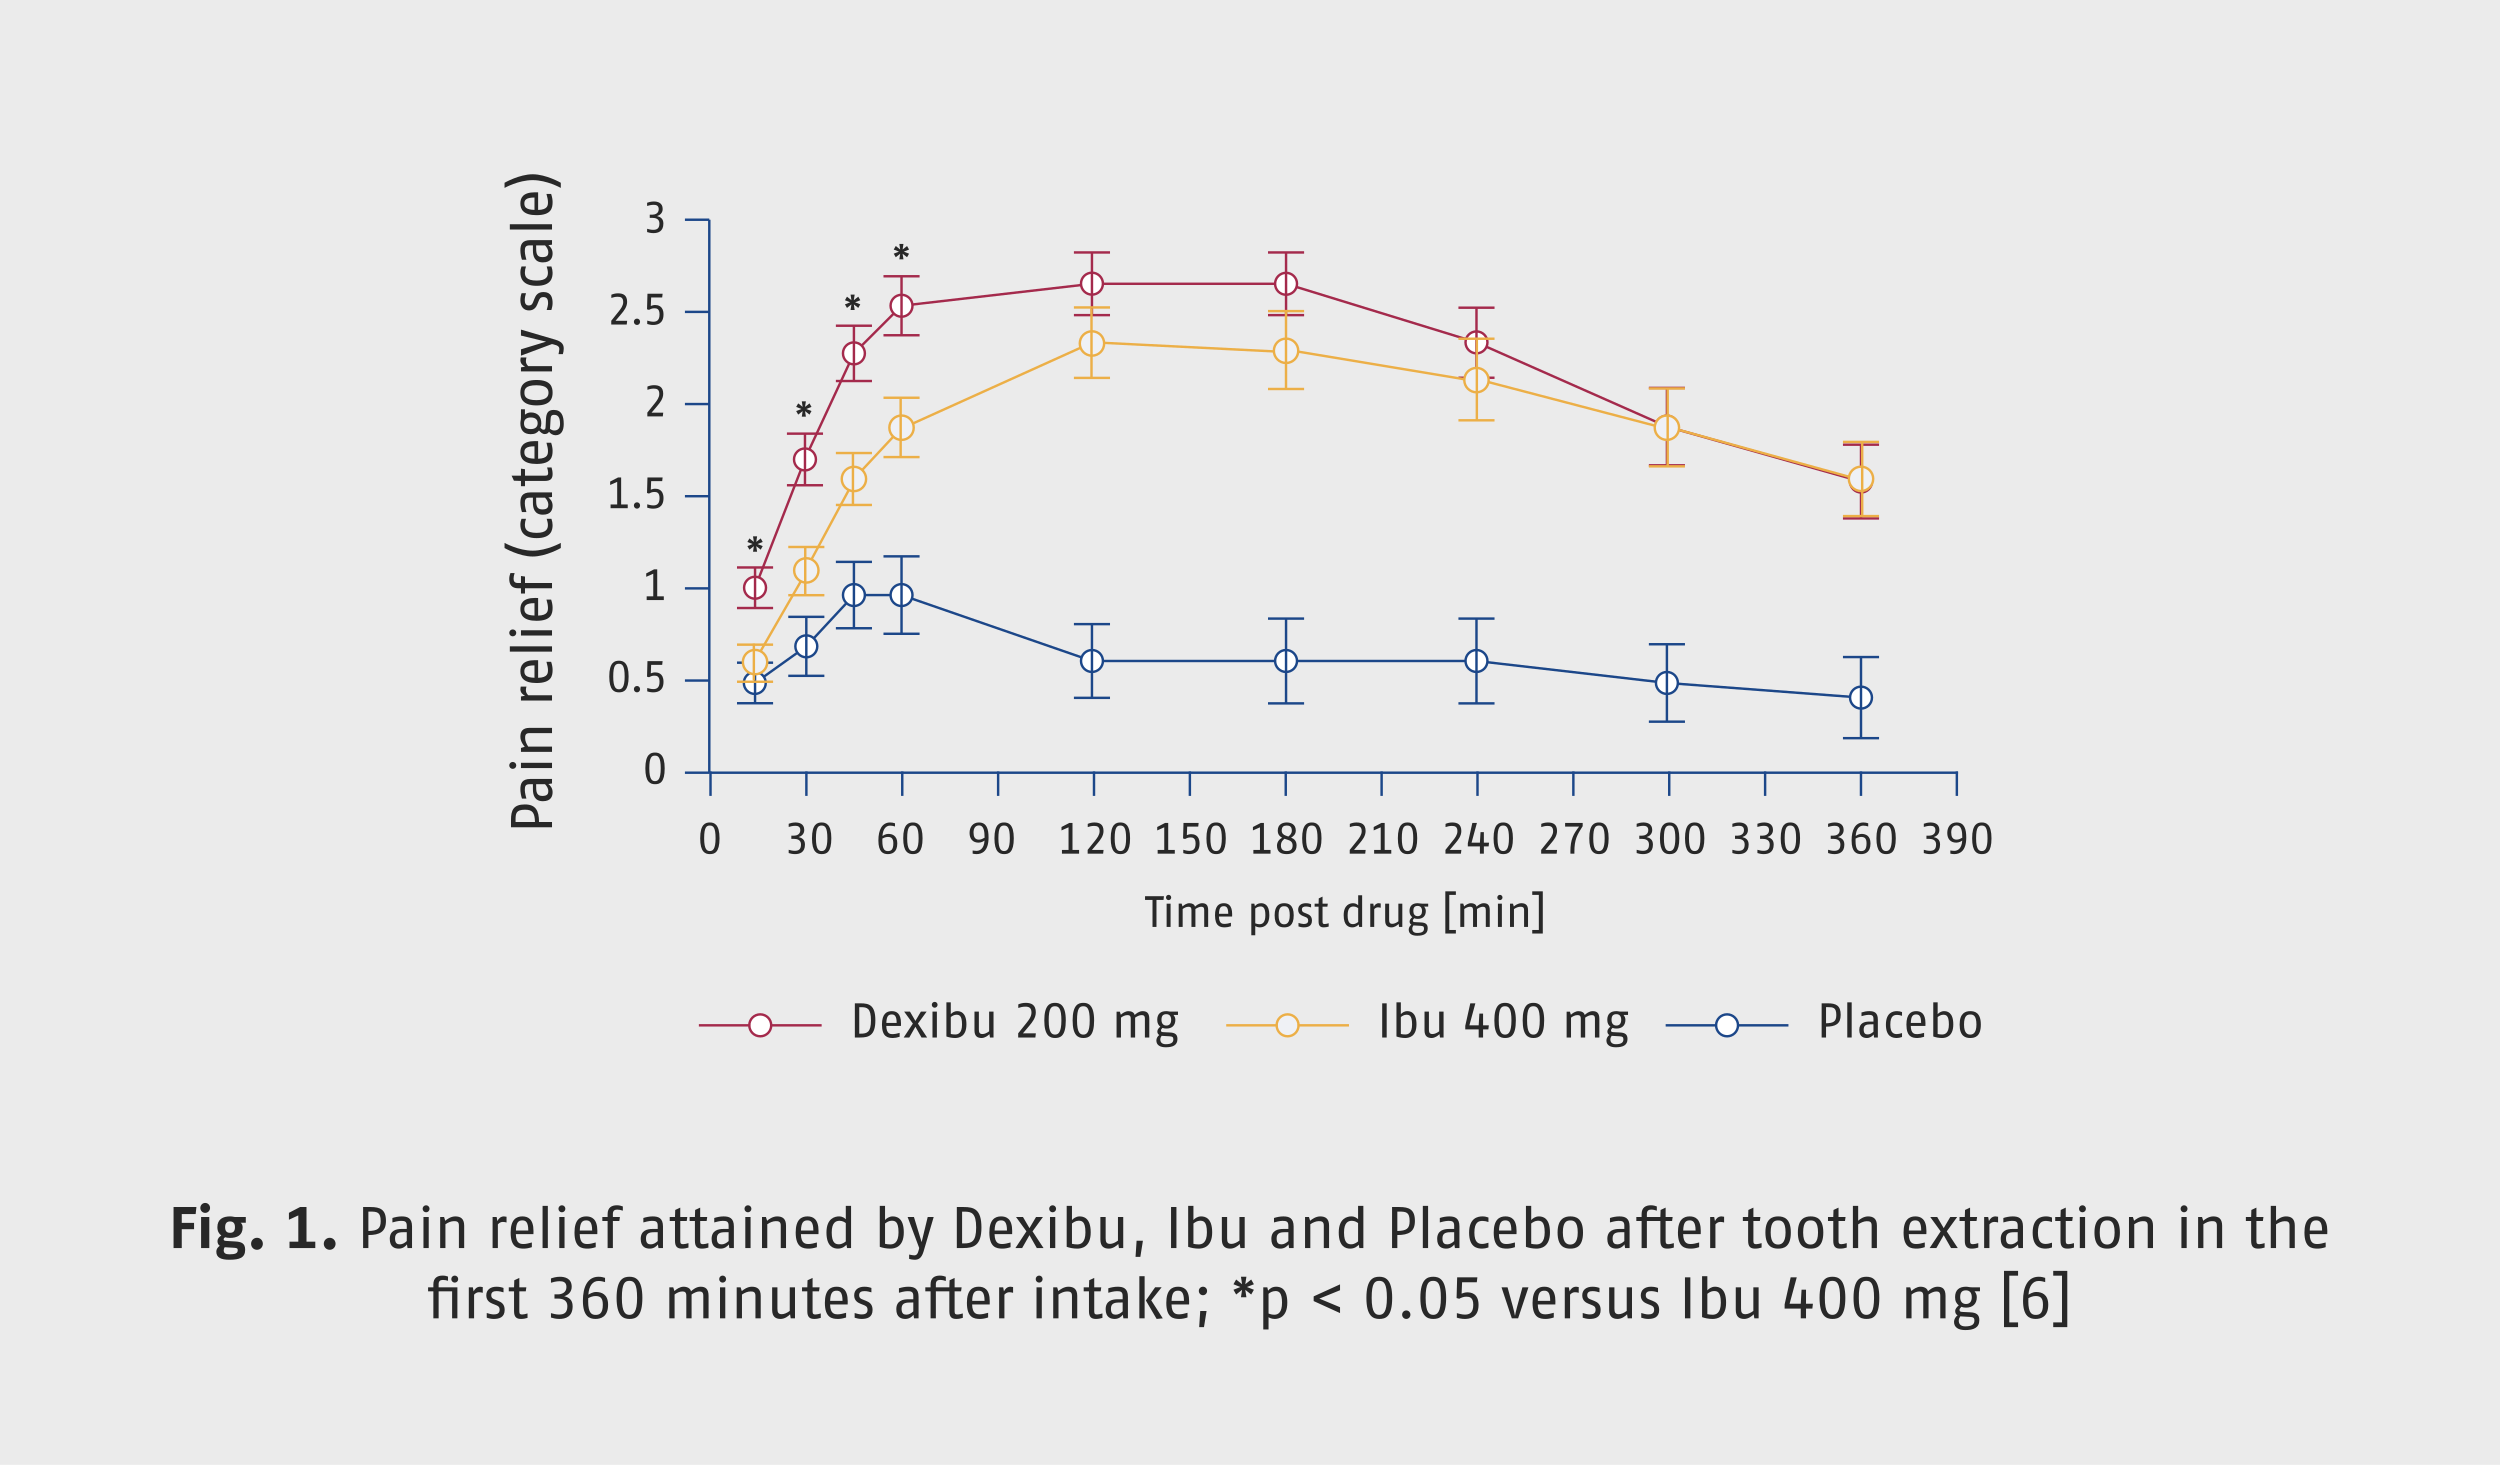
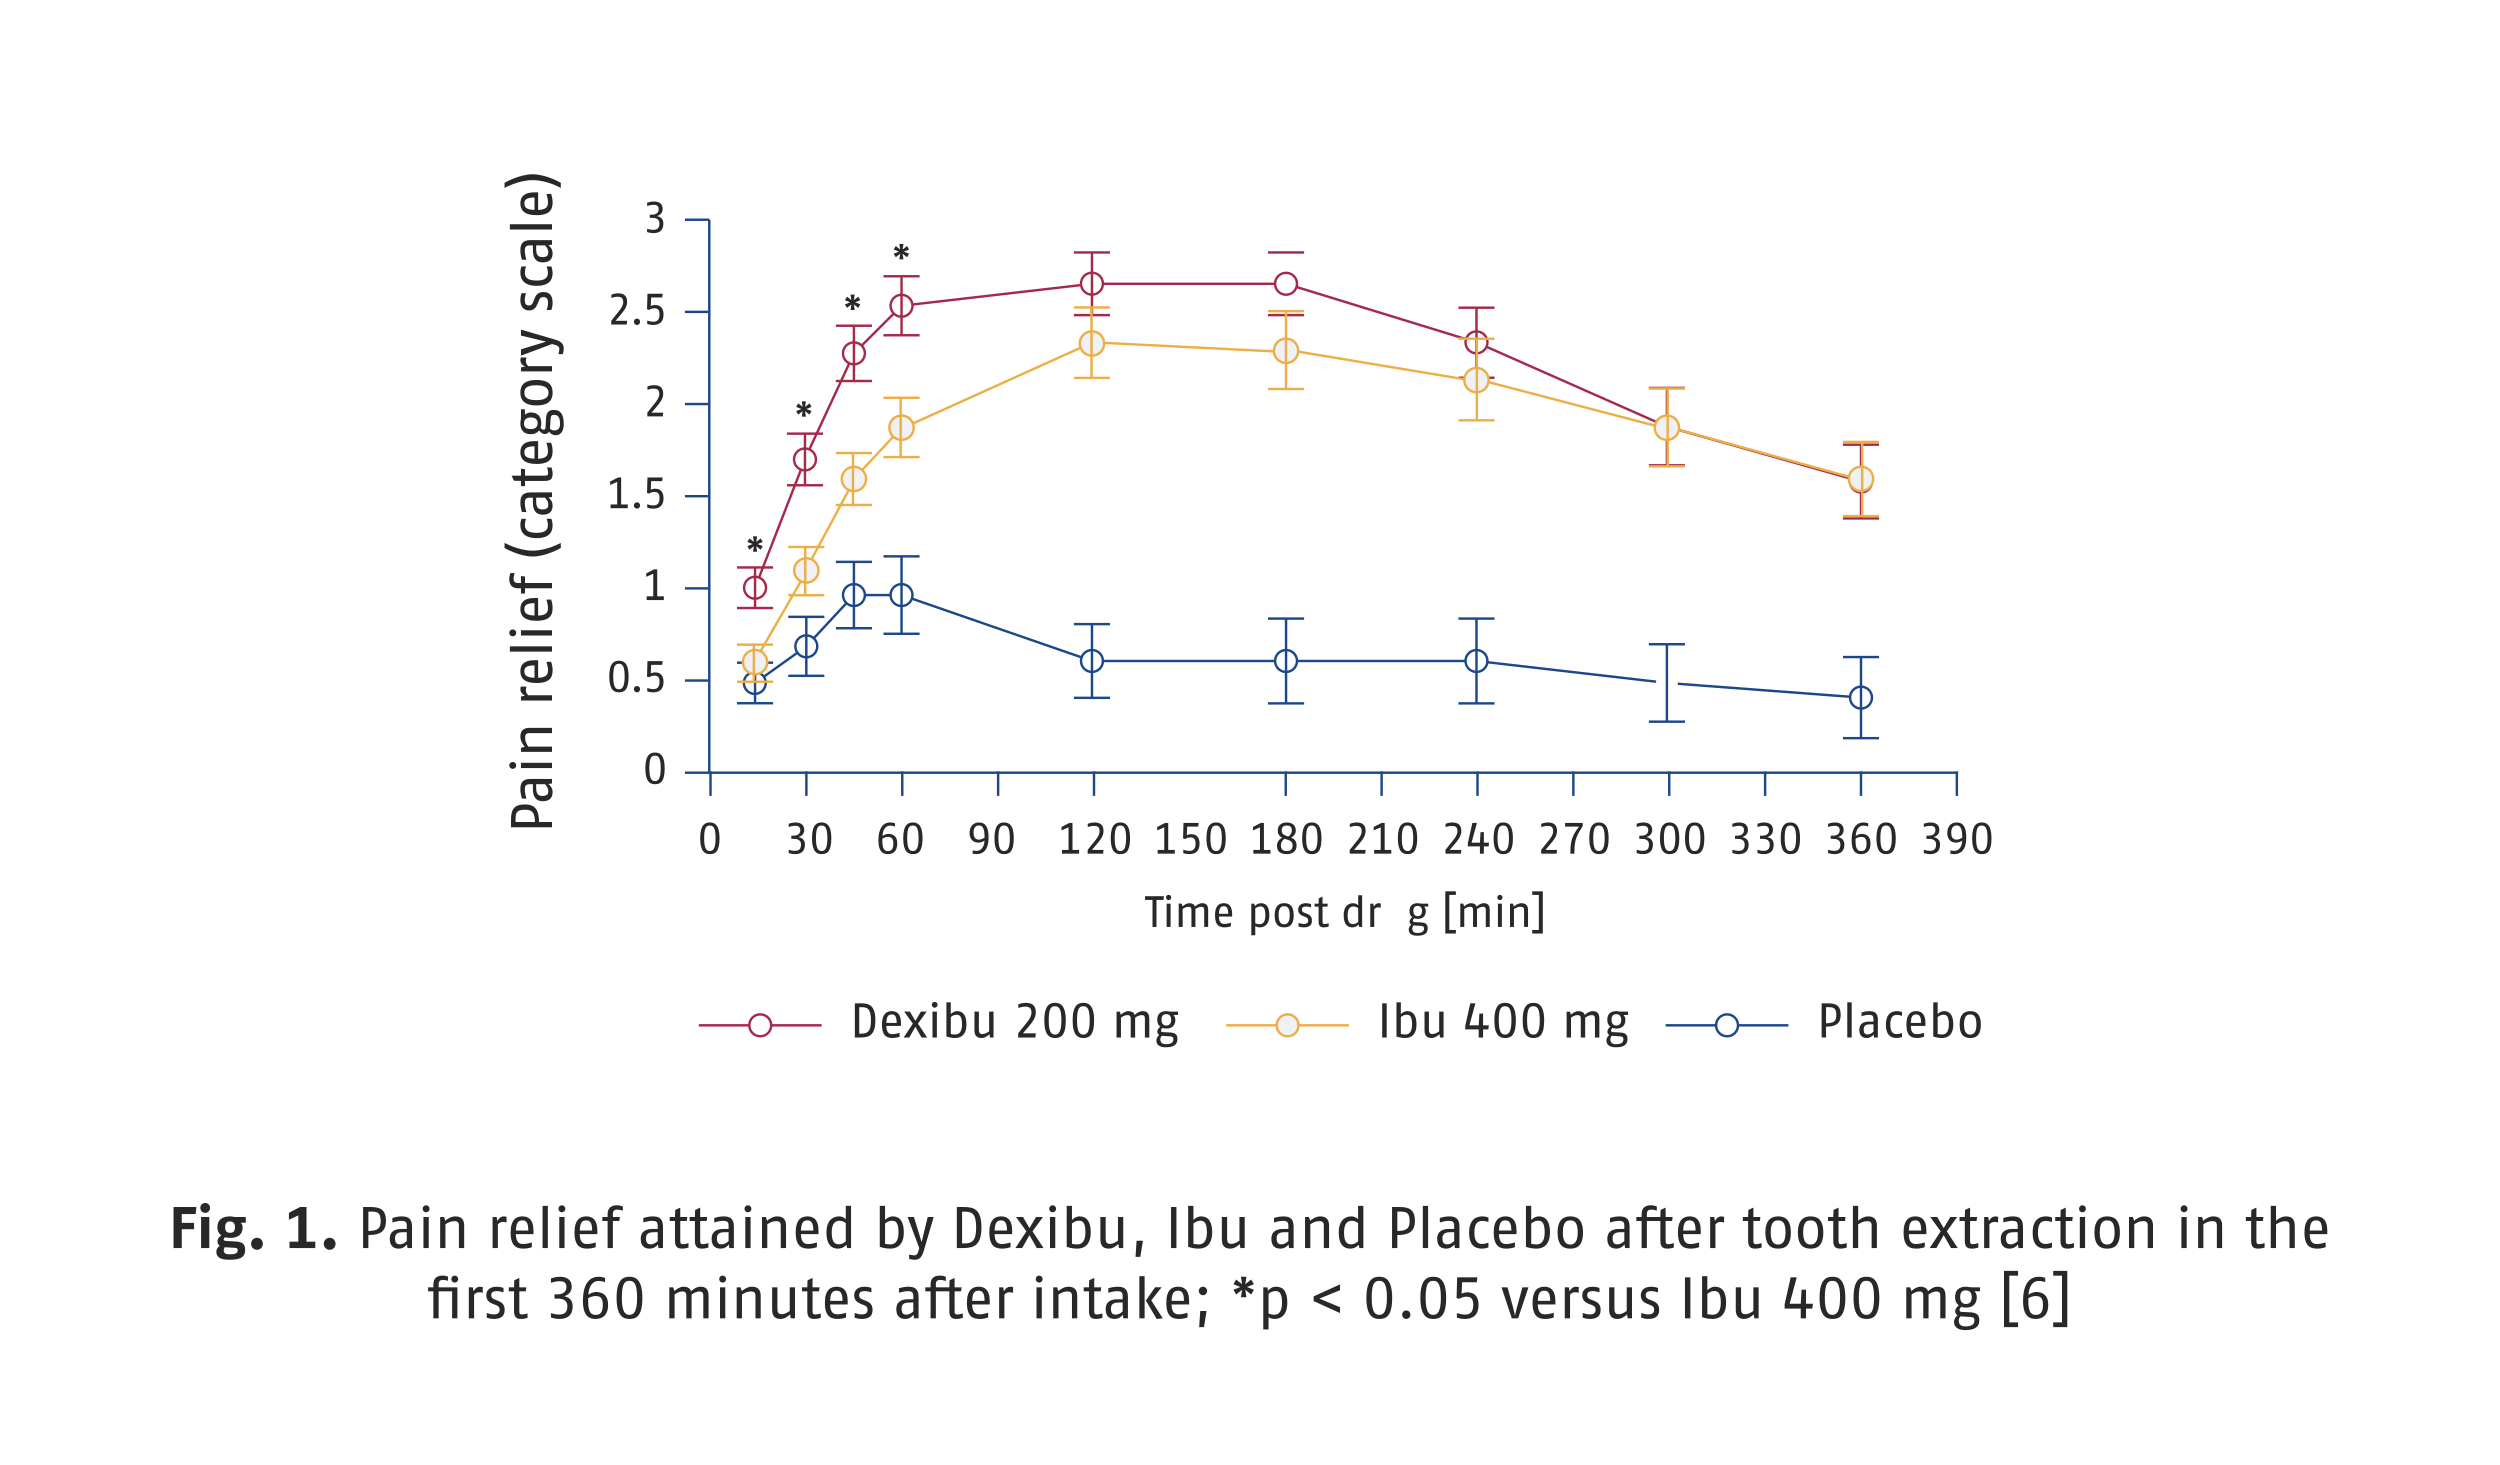
<svg xmlns="http://www.w3.org/2000/svg" id="a" width="1024" height="600" viewBox="0 0 1024 600">
  <defs>
    <style>.h,.i,.j,.k{fill:none;}.l{fill:#eff1f5;}.m{fill:#ebebeb;}.n{fill:#fff;}.i{stroke:#1c4789;}.i,.j,.k{stroke-miterlimit:10;}.o{fill:#282828;}.p{clip-path:url(#e);}.q{clip-path:url(#d);}.r{clip-path:url(#g);}.s{clip-path:url(#f);}.t{clip-path:url(#c);}.u{clip-path:url(#b);}.j{stroke:#ecaf47;}.k{stroke:#a42a4c;}</style>
    <clipPath id="b">
      <rect class="h" width="1024" height="600" />
    </clipPath>
    <clipPath id="c">
      <rect class="h" width="1024" height="600" />
    </clipPath>
    <clipPath id="d">
      <rect class="h" width="1024" height="600" />
    </clipPath>
    <clipPath id="e">
      <rect class="h" width="1024" height="600" />
    </clipPath>
    <clipPath id="f">
      <rect class="h" width="1024" height="600" />
    </clipPath>
    <clipPath id="g">
      <rect class="h" width="1024" height="600" />
    </clipPath>
  </defs>
-   <rect class="m" width="1024" height="600" />
  <path class="o" d="M80.137,497.279h-5.689v3.6h5.04v2.592h-5.04v7.729h-3.36v-16.802h9.361l-.312,2.88ZM84.049,496.799c-1.128,0-1.992-.936-1.992-2.04s.864-2.04,1.992-2.04,1.992.936,1.992,2.04-.864,2.04-1.992,2.04ZM82.368,511.2v-12.721h3.36v12.721h-3.36ZM98.569,500.831c.528.432.816,1.08.816,1.92,0,3.216-2.28,4.296-5.16,4.296-.768,0-1.512-.12-2.04-.264-.336.216-.576.528-.576.84,0,.552.432.624,1.152.672l3.696.216c2.352.144,3.96.672,3.96,3.408,0,3.24-2.256,4.08-6.481,4.08-3.408,0-5.329-.912-5.329-3.288,0-1.392,1.056-2.184,1.416-2.424-.552-.384-.936-.984-.936-1.848,0-1.176.768-1.872,1.56-2.376-.96-.696-1.608-1.776-1.608-3.408,0-3.288,2.328-4.416,5.184-4.416,1.176,0,1.488.24,2.088.24h4.368v2.352h-2.112ZM95.257,511.056l-3.24-.192c-.216.384-.384.768-.384,1.272,0,1.176.768,1.632,2.304,1.632,2.328,0,3.432-.36,3.432-1.656,0-.912-.408-.96-2.112-1.056ZM94.225,500.303c-1.296,0-2.016.744-2.016,2.328,0,1.68.696,2.328,2.016,2.328s2.016-.648,2.016-2.328c0-1.656-.768-2.328-2.016-2.328ZM105.265,511.92c-1.392,0-2.424-1.128-2.424-2.472s1.056-2.448,2.424-2.448c1.392,0,2.4,1.128,2.4,2.448s-1.008,2.472-2.4,2.472ZM118.584,511.2v-2.616h3.6v-10.753l-3.84,1.776v-2.832l4.56-2.376h2.64v14.185h3.6v2.616h-10.561ZM135.049,511.92c-1.392,0-2.424-1.128-2.424-2.472s1.056-2.448,2.424-2.448c1.392,0,2.4,1.128,2.4,2.448s-1.008,2.472-2.4,2.472Z" />
  <path class="o" d="M150.888,505.872v5.329h-2.16v-16.802h3.048c3.936,0,6.312,1.008,6.312,5.689,0,4.392-2.496,5.785-7.201,5.785ZM151.632,496.271h-.744v7.945c3.72-.096,5.04-.912,5.04-4.056,0-3.744-1.56-3.888-4.296-3.888ZM166.921,511.2l-.24-1.488c-.576.816-1.728,1.728-3.312,1.728-1.56,0-3.72-.552-3.72-3.984,0-3.48,2.712-4.08,4.872-4.08h2.088v-1.392c0-1.752-.936-1.92-2.4-1.92-1.152,0-3.0.504-3.48.648v-1.824c1.104-.36,2.496-.648,3.816-.648,2.304,0,4.224.624,4.224,4.128v8.833h-1.848ZM166.609,504.695l-1.56.024c-1.968.024-3.24.456-3.24,2.544,0,2.136.96,2.424,2.04,2.424.96,0,1.992-.6,2.76-1.344v-3.648ZM174.528,496.559c-.792,0-1.416-.648-1.416-1.44s.624-1.44,1.416-1.44,1.416.648,1.416,1.44-.624,1.44-1.416,1.44ZM173.448,511.2v-12.721h2.16v12.721h-2.16ZM187.968,511.2v-9.265c0-1.704-1.08-1.752-2.04-1.752-1.08,0-2.328.48-3.48,1.272v9.745h-2.16v-12.721h1.608l.48,1.56c.6-.552,2.256-1.8,4.104-1.8,2.112,0,3.648.864,3.648,3.792v9.169h-2.16ZM207.48,500.735c-.48-.144-1.008-.24-1.56-.24-.84,0-1.536.48-1.992,1.008v9.697h-2.16v-12.721h1.656l.312,1.68c.432-.936,1.272-1.92,2.688-1.92.288,0,.72.072,1.056.144v2.352ZM211.293,505.512c.096,4.032,1.992,4.032,3.264,4.032.816,0,2.04-.264,3.288-.624v1.92c-1.152.384-2.328.6-3.288.6-2.496,0-5.401-.504-5.401-6.601,0-5.353,2.376-6.601,4.8-6.601,2.16,0,4.56.912,4.56,6,0,.384,0,.816-.024,1.272h-7.201ZM213.958,499.871c-1.56,0-2.544.768-2.64,4.152h5.064c0-3.6-1.128-4.152-2.424-4.152ZM222.237,511.2v-17.282h2.16v17.282h-2.16ZM230.157,496.559c-.792,0-1.416-.648-1.416-1.44s.624-1.44,1.416-1.44,1.416.648,1.416,1.44-.624,1.44-1.416,1.44ZM229.077,511.2v-12.721h2.16v12.721h-2.16ZM237.453,505.512c.096,4.032,1.992,4.032,3.264,4.032.816,0,2.04-.264,3.288-.624v1.92c-1.152.384-2.328.6-3.288.6-2.496,0-5.401-.504-5.401-6.601,0-5.353,2.376-6.601,4.8-6.601,2.16,0,4.56.912,4.56,6,0,.384,0,.816-.024,1.272h-7.201ZM240.117,499.871c-1.56,0-2.544.768-2.64,4.152h5.064c0-3.6-1.128-4.152-2.424-4.152ZM255.117,495.887c-.84-.288-1.656-.432-2.352-.432-1.128,0-1.728.552-1.728,1.728v1.296h2.88l-.24,1.656h-2.64v11.065h-2.16v-11.065h-2.16v-1.656h2.16v-1.176c0-2.688,1.656-3.624,3.816-3.624.888,0,1.656.192,2.424.48v1.728ZM269.709,511.2l-.24-1.488c-.576.816-1.728,1.728-3.312,1.728-1.56,0-3.72-.552-3.72-3.984,0-3.48,2.712-4.08,4.872-4.08h2.088v-1.392c0-1.752-.936-1.92-2.4-1.92-1.152,0-3.0.504-3.48.648v-1.824c1.104-.36,2.496-.648,3.816-.648,2.304,0,4.224.624,4.224,4.128v8.833h-1.848ZM269.397,504.695l-1.56.024c-1.968.024-3.24.456-3.24,2.544,0,2.136.96,2.424,2.04,2.424.96,0,1.992-.6,2.76-1.344v-3.648ZM281.997,511.008c-.672.216-1.656.432-2.64.432-1.824,0-2.88-.696-2.88-3.192v-8.113h-2.16v-1.656h2.16l.096-2.88,2.064-.96v3.84h2.88l-.24,1.656h-2.64v8.185c0,1.128.384,1.296,1.2,1.296.552,0,1.344-.192,2.16-.432v1.824ZM290.157,511.008c-.672.216-1.656.432-2.64.432-1.824,0-2.88-.696-2.88-3.192v-8.113h-2.16v-1.656h2.16l.096-2.88,2.064-.96v3.84h2.88l-.24,1.656h-2.64v8.185c0,1.128.384,1.296,1.2,1.296.552,0,1.344-.192,2.16-.432v1.824ZM298.749,511.2l-.24-1.488c-.576.816-1.728,1.728-3.312,1.728-1.56,0-3.72-.552-3.72-3.984,0-3.48,2.712-4.08,4.872-4.08h2.088v-1.392c0-1.752-.936-1.92-2.4-1.92-1.152,0-3.0.504-3.48.648v-1.824c1.104-.36,2.496-.648,3.816-.648,2.304,0,4.224.624,4.224,4.128v8.833h-1.848ZM298.437,504.695l-1.56.024c-1.968.024-3.24.456-3.24,2.544,0,2.136.96,2.424,2.04,2.424.96,0,1.992-.6,2.76-1.344v-3.648ZM306.357,496.559c-.792,0-1.416-.648-1.416-1.44s.624-1.44,1.416-1.44,1.416.648,1.416,1.44-.624,1.44-1.416,1.44ZM305.276,511.2v-12.721h2.16v12.721h-2.16ZM319.797,511.2v-9.265c0-1.704-1.08-1.752-2.04-1.752-1.08,0-2.328.48-3.48,1.272v9.745h-2.16v-12.721h1.608l.48,1.56c.6-.552,2.256-1.8,4.104-1.8,2.112,0,3.648.864,3.648,3.792v9.169h-2.16ZM328.052,505.512c.096,4.032,1.992,4.032,3.264,4.032.816,0,2.04-.264,3.288-.624v1.92c-1.152.384-2.328.6-3.288.6-2.496,0-5.401-.504-5.401-6.601,0-5.353,2.376-6.601,4.8-6.601,2.16,0,4.56.912,4.56,6,0,.384,0,.816-.024,1.272h-7.201ZM330.717,499.871c-1.56,0-2.544.768-2.64,4.152h5.064c0-3.6-1.128-4.152-2.424-4.152ZM346.965,511.2l-.264-1.368c-.432.528-1.584,1.608-3.504,1.608-1.824,0-4.68-.84-4.68-6.601,0-5.88,3.552-6.601,5.16-6.601,1.584,0,2.472.864,2.76,1.176v-5.497h2.16v17.282h-1.632ZM346.437,500.975c-.336-.264-1.296-.936-2.52-.936-1.464,0-3.24.6-3.24,4.8,0,4.464,1.656,4.824,3,4.824,1.248,0,2.352-.84,2.76-1.176v-7.513ZM364.628,511.44c-1.584,0-3.144-.336-4.272-.744v-16.777h2.16v5.809c.48-.552,1.608-1.488,3.12-1.488,1.464,0,4.56.456,4.56,6.529,0,6.144-3.84,6.673-5.569,6.673ZM365.156,500.015c-1.056,0-2.088.696-2.64,1.128v8.329c.672.144,1.392.24,2.184.24,1.32,0,3.336-.576,3.336-4.944,0-4.704-1.608-4.752-2.88-4.752ZM378.284,512.64c-.888,3-2.328,3.36-3.696,3.36-.744,0-1.44-.144-2.208-.36v-1.776c.696.144,1.608.336,2.136.336.768,0,1.416-.432,1.848-2.376l.144-.648-4.752-12.697h2.592l3.144,10.297,2.496-10.297h2.448l-4.152,14.161ZM394.484,511.2h-2.568v-16.802h2.808c4.272,0,7.273.936,7.273,8.401,0,7.393-3.192,8.401-7.513,8.401ZM395.06,496.295h-.984v13.009h.792c3.072,0,4.968-.72,4.968-6.505,0-5.952-1.896-6.505-4.776-6.505ZM407.372,505.512c.096,4.032,1.992,4.032,3.264,4.032.816,0,2.04-.264,3.288-.624v1.92c-1.152.384-2.328.6-3.288.6-2.496,0-5.401-.504-5.401-6.601,0-5.353,2.376-6.601,4.8-6.601,2.16,0,4.56.912,4.56,6,0,.384,0,.816-.024,1.272h-7.201ZM410.036,499.871c-1.56,0-2.544.768-2.64,4.152h5.064c0-3.6-1.128-4.152-2.424-4.152ZM424.676,511.2l-3-5.28-3,5.28h-2.76l4.512-6.841-4.272-5.88h2.856l2.664,4.56,2.688-4.56h2.832l-4.272,5.88,4.512,6.841h-2.76ZM431.156,496.559c-.792,0-1.416-.648-1.416-1.44s.624-1.44,1.416-1.44,1.416.648,1.416,1.44-.624,1.44-1.416,1.44ZM430.076,511.2v-12.721h2.16v12.721h-2.16ZM441.188,511.44c-1.584,0-3.144-.336-4.272-.744v-16.777h2.16v5.809c.48-.552,1.608-1.488,3.12-1.488,1.464,0,4.56.456,4.56,6.529,0,6.144-3.84,6.673-5.569,6.673ZM441.716,500.015c-1.056,0-2.088.696-2.64,1.128v8.329c.672.144,1.392.24,2.184.24,1.32,0,3.336-.576,3.336-4.944,0-4.704-1.608-4.752-2.88-4.752ZM458.324,511.2l-.264-1.656c-.744.768-2.208,1.896-3.864,1.896-2.04,0-3.48-.912-3.48-3.72v-9.241h2.16v8.761c0,1.512.36,2.256,1.8,2.256.936,0,2.136-.504,3.24-1.344v-9.673h2.16v12.721h-1.752ZM467.084,514.8h-1.968l.432-6.601h2.592l-1.056,6.601ZM479.66,511.2v-16.802h2.208v16.802h-2.208ZM490.94,511.44c-1.584,0-3.144-.336-4.272-.744v-16.777h2.16v5.809c.48-.552,1.608-1.488,3.12-1.488,1.464,0,4.56.456,4.56,6.529,0,6.144-3.84,6.673-5.569,6.673ZM491.468,500.015c-1.056,0-2.088.696-2.64,1.128v8.329c.672.144,1.392.24,2.184.24,1.32,0,3.336-.576,3.336-4.944,0-4.704-1.608-4.752-2.88-4.752ZM508.077,511.2l-.264-1.656c-.744.768-2.208,1.896-3.864,1.896-2.04,0-3.48-.912-3.48-3.72v-9.241h2.16v8.761c0,1.512.36,2.256,1.8,2.256.936,0,2.136-.504,3.24-1.344v-9.673h2.16v12.721h-1.752ZM528.02,511.2l-.24-1.488c-.576.816-1.728,1.728-3.312,1.728-1.56,0-3.72-.552-3.72-3.984,0-3.48,2.712-4.08,4.872-4.08h2.088v-1.392c0-1.752-.936-1.92-2.4-1.92-1.152,0-3.0.504-3.48.648v-1.824c1.104-.36,2.496-.648,3.816-.648,2.304,0,4.224.624,4.224,4.128v8.833h-1.848ZM527.708,504.695l-1.56.024c-1.968.024-3.24.456-3.24,2.544,0,2.136.96,2.424,2.04,2.424.96,0,1.992-.6,2.76-1.344v-3.648ZM542.228,511.2v-9.265c0-1.704-1.08-1.752-2.04-1.752-1.08,0-2.328.48-3.48,1.272v9.745h-2.16v-12.721h1.608l.48,1.56c.6-.552,2.256-1.8,4.104-1.8,2.112,0,3.648.864,3.648,3.792v9.169h-2.16ZM556.796,511.2l-.264-1.368c-.432.528-1.584,1.608-3.504,1.608-1.824,0-4.68-.84-4.68-6.601,0-5.88,3.552-6.601,5.16-6.601,1.584,0,2.472.864,2.76,1.176v-5.497h2.16v17.282h-1.632ZM556.268,500.975c-.336-.264-1.296-.936-2.52-.936-1.464,0-3.24.6-3.24,4.8,0,4.464,1.656,4.824,3,4.824,1.248,0,2.352-.84,2.76-1.176v-7.513ZM572.347,505.872v5.329h-2.16v-16.802h3.048c3.936,0,6.312,1.008,6.312,5.689,0,4.392-2.496,5.785-7.201,5.785ZM573.092,496.271h-.744v7.945c3.72-.096,5.04-.912,5.04-4.056,0-3.744-1.56-3.888-4.296-3.888ZM582.787,511.2v-17.282h2.16v17.282h-2.16ZM595.937,511.2l-.24-1.488c-.576.816-1.728,1.728-3.312,1.728-1.56,0-3.72-.552-3.72-3.984,0-3.48,2.712-4.08,4.872-4.08h2.088v-1.392c0-1.752-.936-1.92-2.4-1.92-1.152,0-3.0.504-3.48.648v-1.824c1.104-.36,2.496-.648,3.816-.648,2.304,0,4.224.624,4.224,4.128v8.833h-1.848ZM595.625,504.695l-1.56.024c-1.968.024-3.24.456-3.24,2.544,0,2.136.96,2.424,2.04,2.424.96,0,1.992-.6,2.76-1.344v-3.648ZM609.665,510.96c-.912.312-1.776.48-2.568.48-2.016,0-5.352-.528-5.352-6.529,0-6.048,3.576-6.673,5.472-6.673.936,0,1.632.168,2.448.456v1.848c-.744-.264-1.632-.456-2.376-.456-1.56,0-3.384.384-3.384,4.824,0,4.056,1.704,4.608,3.192,4.608.696,0,1.704-.216,2.568-.504v1.944ZM613.961,505.512c.096,4.032,1.992,4.032,3.264,4.032.816,0,2.04-.264,3.288-.624v1.92c-1.152.384-2.328.6-3.288.6-2.496,0-5.401-.504-5.401-6.601,0-5.353,2.376-6.601,4.8-6.601,2.16,0,4.56.912,4.56,6,0,.384,0,.816-.024,1.272h-7.201ZM616.625,499.871c-1.56,0-2.544.768-2.64,4.152h5.064c0-3.6-1.128-4.152-2.424-4.152ZM629.297,511.44c-1.584,0-3.144-.336-4.272-.744v-16.777h2.16v5.809c.48-.552,1.608-1.488,3.12-1.488,1.464,0,4.56.456,4.56,6.529,0,6.144-3.84,6.673-5.569,6.673ZM629.825,500.015c-1.056,0-2.088.696-2.64,1.128v8.329c.672.144,1.392.24,2.184.24,1.32,0,3.336-.576,3.336-4.944,0-4.704-1.608-4.752-2.88-4.752ZM643.193,511.44c-2.28,0-5.208-.768-5.208-6.601,0-5.713,2.952-6.601,5.208-6.601s5.208.744,5.208,6.601c0,5.928-2.928,6.601-5.208,6.601ZM643.193,499.895c-1.32,0-3.048.336-3.048,4.944,0,4.584,1.968,4.92,3.048,4.92s3.048-.408,3.048-4.92c0-4.68-1.728-4.944-3.048-4.944ZM665.633,511.2l-.24-1.488c-.576.816-1.728,1.728-3.312,1.728-1.56,0-3.72-.552-3.72-3.984,0-3.48,2.712-4.08,4.872-4.08h2.088v-1.392c0-1.752-.936-1.92-2.4-1.92-1.152,0-3.0.504-3.48.648v-1.824c1.104-.36,2.496-.648,3.816-.648,2.304,0,4.224.624,4.224,4.128v8.833h-1.848ZM665.321,504.695l-1.56.024c-1.968.024-3.24.456-3.24,2.544,0,2.136.96,2.424,2.04,2.424.96,0,1.992-.6,2.76-1.344v-3.648ZM678.641,495.887c-.648-.216-1.464-.432-2.352-.432-1.128,0-1.728.552-1.728,1.728v1.296h5.521l.096-2.88,2.064-.96v3.84h2.88l-.24,1.656h-2.64v8.185c0,1.128.384,1.296,1.2,1.296.624,0,1.608-.264,2.16-.432v1.824c-.744.216-1.632.432-2.64.432-1.824,0-2.88-.696-2.88-3.192v-8.113h-5.521v11.065h-2.16v-11.065h-2.16v-1.656h2.16v-1.176c0-2.688,1.656-3.624,3.816-3.624,1.056,0,1.896.288,2.424.48v1.728ZM689.416,505.512c.096,4.032,1.992,4.032,3.264,4.032.816,0,2.04-.264,3.288-.624v1.92c-1.152.384-2.328.6-3.288.6-2.496,0-5.401-.504-5.401-6.601,0-5.353,2.376-6.601,4.8-6.601,2.16,0,4.56.912,4.56,6,0,.384,0,.816-.024,1.272h-7.201ZM692.08,499.871c-1.56,0-2.544.768-2.64,4.152h5.064c0-3.6-1.128-4.152-2.424-4.152ZM706.192,500.735c-.48-.144-1.008-.24-1.56-.24-.84,0-1.536.48-1.992,1.008v9.697h-2.16v-12.721h1.656l.312,1.68c.432-.936,1.272-1.92,2.688-1.92.288,0,.72.072,1.056.144v2.352ZM721.552,511.008c-.672.216-1.656.432-2.64.432-1.824,0-2.88-.696-2.88-3.192v-8.113h-2.16v-1.656h2.16l.096-2.88,2.064-.96v3.84h2.88l-.24,1.656h-2.64v8.185c0,1.128.384,1.296,1.2,1.296.552,0,1.344-.192,2.16-.432v1.824ZM728.318,511.44c-2.28,0-5.208-.768-5.208-6.601,0-5.713,2.952-6.601,5.208-6.601s5.208.744,5.208,6.601c0,5.928-2.928,6.601-5.208,6.601ZM728.318,499.895c-1.32,0-3.048.336-3.048,4.944,0,4.584,1.968,4.92,3.048,4.92s3.048-.408,3.048-4.92c0-4.68-1.728-4.944-3.048-4.944ZM741.614,511.44c-2.28,0-5.208-.768-5.208-6.601,0-5.713,2.952-6.601,5.208-6.601s5.208.744,5.208,6.601c0,5.928-2.928,6.601-5.208,6.601ZM741.614,499.895c-1.32,0-3.048.336-3.048,4.944,0,4.584,1.968,4.92,3.048,4.92s3.048-.408,3.048-4.92c0-4.68-1.728-4.944-3.048-4.944ZM756.422,511.008c-.672.216-1.656.432-2.64.432-1.824,0-2.88-.696-2.88-3.192v-8.113h-2.16v-1.656h2.16l.096-2.88,2.064-.96v3.84h2.88l-.24,1.656h-2.64v8.185c0,1.128.384,1.296,1.2,1.296.552,0,1.344-.192,2.16-.432v1.824ZM766.622,511.2v-9.241c0-1.632-.888-1.752-2.04-1.752s-2.568.672-3.48,1.296v9.697h-2.16v-17.282h2.16v6.096c.72-.648,2.304-1.776,4.032-1.776,2.112,0,3.648.864,3.648,3.792v9.169h-2.16ZM781.838,505.512c.096,4.032,1.992,4.032,3.264,4.032.816,0,2.04-.264,3.288-.624v1.92c-1.152.384-2.328.6-3.288.6-2.496,0-5.401-.504-5.401-6.601,0-5.353,2.376-6.601,4.8-6.601,2.16,0,4.56.912,4.56,6,0,.384,0,.816-.024,1.272h-7.201ZM784.502,499.871c-1.56,0-2.544.768-2.64,4.152h5.064c0-3.6-1.128-4.152-2.424-4.152ZM799.142,511.2l-3-5.28-3,5.28h-2.76l4.513-6.841-4.272-5.88h2.856l2.664,4.56,2.688-4.56h2.832l-4.272,5.88,4.512,6.841h-2.76ZM810.302,511.008c-.672.216-1.656.432-2.64.432-1.824,0-2.88-.696-2.88-3.192v-8.113h-2.16v-1.656h2.16l.096-2.88,2.064-.96v3.84h2.88l-.24,1.656h-2.64v8.185c0,1.128.384,1.296,1.2,1.296.552,0,1.344-.192,2.16-.432v1.824ZM818.414,500.735c-.48-.144-1.008-.24-1.56-.24-.84,0-1.536.48-1.992,1.008v9.697h-2.16v-12.721h1.656l.312,1.68c.432-.936,1.272-1.92,2.688-1.92.288,0,.72.072,1.056.144v2.352ZM826.766,511.2l-.24-1.488c-.576.816-1.728,1.728-3.312,1.728-1.56,0-3.72-.552-3.72-3.984,0-3.48,2.712-4.08,4.872-4.08h2.088v-1.392c0-1.752-.936-1.92-2.4-1.92-1.152,0-3.0.504-3.48.648v-1.824c1.104-.36,2.496-.648,3.816-.648,2.304,0,4.224.624,4.224,4.128v8.833h-1.848ZM826.454,504.695l-1.56.024c-1.968.024-3.24.456-3.24,2.544,0,2.136.96,2.424,2.04,2.424.96,0,1.992-.6,2.76-1.344v-3.648ZM840.494,510.96c-.912.312-1.776.48-2.568.48-2.016,0-5.352-.528-5.352-6.529,0-6.048,3.576-6.673,5.472-6.673.936,0,1.632.168,2.448.456v1.848c-.744-.264-1.632-.456-2.376-.456-1.56,0-3.384.384-3.384,4.824,0,4.056,1.704,4.608,3.192,4.608.696,0,1.704-.216,2.568-.504v1.944ZM849.494,511.008c-.672.216-1.656.432-2.64.432-1.824,0-2.88-.696-2.88-3.192v-8.113h-2.16v-1.656h2.16l.096-2.88,2.064-.96v3.84h2.88l-.24,1.656h-2.64v8.185c0,1.128.384,1.296,1.2,1.296.552,0,1.344-.192,2.16-.432v1.824ZM852.973,496.559c-.792,0-1.416-.648-1.416-1.44s.624-1.44,1.416-1.44,1.416.648,1.416,1.44-.624,1.44-1.416,1.44ZM851.893,511.2v-12.721h2.16v12.721h-2.16ZM863.101,511.44c-2.28,0-5.208-.768-5.208-6.601,0-5.713,2.952-6.601,5.208-6.601s5.208.744,5.208,6.601c0,5.928-2.928,6.601-5.208,6.601ZM863.101,499.895c-1.32,0-3.048.336-3.048,4.944,0,4.584,1.968,4.92,3.048,4.92s3.048-.408,3.048-4.92c0-4.68-1.728-4.944-3.048-4.944ZM879.71,511.2v-9.265c0-1.704-1.08-1.752-2.04-1.752-1.08,0-2.328.48-3.48,1.272v9.745h-2.16v-12.721h1.608l.48,1.56c.6-.552,2.256-1.8,4.104-1.8,2.112,0,3.648.864,3.648,3.792v9.169h-2.16ZM894.589,496.559c-.792,0-1.416-.648-1.416-1.44s.624-1.44,1.416-1.44,1.416.648,1.416,1.44-.624,1.44-1.416,1.44ZM893.509,511.2v-12.721h2.16v12.721h-2.16ZM908.027,511.2v-9.265c0-1.704-1.08-1.752-2.04-1.752-1.08,0-2.328.48-3.48,1.272v9.745h-2.16v-12.721h1.608l.48,1.56c.6-.552,2.256-1.8,4.104-1.8,2.112,0,3.648.864,3.648,3.792v9.169h-2.16ZM927.587,511.008c-.672.216-1.656.432-2.64.432-1.824,0-2.88-.696-2.88-3.192v-8.113h-2.16v-1.656h2.16l.096-2.88,2.064-.96v3.84h2.88l-.24,1.656h-2.64v8.185c0,1.128.384,1.296,1.2,1.296.552,0,1.344-.192,2.16-.432v1.824ZM937.787,511.2v-9.241c0-1.632-.888-1.752-2.04-1.752s-2.568.672-3.48,1.296v9.697h-2.16v-17.282h2.16v6.096c.72-.648,2.304-1.776,4.032-1.776,2.112,0,3.648.864,3.648,3.792v9.169h-2.16ZM946.042,505.512c.096,4.032,1.992,4.032,3.264,4.032.816,0,2.04-.264,3.288-.624v1.92c-1.152.384-2.328.6-3.288.6-2.496,0-5.401-.504-5.401-6.601,0-5.353,2.376-6.601,4.8-6.601,2.16,0,4.56.912,4.56,6,0,.384,0,.816-.024,1.272h-7.201ZM948.706,499.871c-1.56,0-2.544.768-2.64,4.152h5.064c0-3.6-1.128-4.152-2.424-4.152Z" />
  <path class="o" d="M185.185,540v-11.065h-5.521v11.065h-2.16v-11.065h-2.16v-1.656h2.16v-1.176c0-2.688,1.656-3.624,3.816-3.624.96,0,1.704.216,2.184.408v1.728c-.648-.192-1.296-.36-2.112-.36-1.128,0-1.728.552-1.728,1.728v1.296h7.681v12.721h-2.16ZM186.265,525.359c-.792,0-1.416-.648-1.416-1.44s.624-1.44,1.416-1.44,1.416.648,1.416,1.44-.624,1.44-1.416,1.44ZM197.737,529.535c-.48-.144-1.008-.24-1.56-.24-.84,0-1.536.48-1.992,1.008v9.697h-2.16v-12.721h1.656l.312,1.68c.432-.936,1.272-1.92,2.688-1.92.288,0,.72.072,1.056.144v2.352ZM202.177,540.24c-1.008,0-2.184-.288-2.808-.504v-1.92c.744.24,2.04.576,2.808.576,1.248,0,2.472-.288,2.472-1.872,0-1.368-.72-1.632-1.728-2.04l-1.248-.504c-.864-.36-2.496-1.152-2.496-3.384,0-2.28,1.68-3.552,4.176-3.552,1.224,0,2.184.24,2.88.504v1.8c-.672-.216-1.8-.504-2.808-.504-1.2,0-2.208.336-2.208,1.632,0,1.248.768,1.536,1.44,1.8l1.368.552c1.344.528,2.688,1.368,2.688,3.696,0,3.144-2.304,3.72-4.536,3.72ZM216.073,539.808c-.672.216-1.656.432-2.64.432-1.824,0-2.88-.696-2.88-3.192v-8.113h-2.16v-1.656h2.16l.096-2.88,2.064-.96v3.84h2.88l-.24,1.656h-2.64v8.185c0,1.128.384,1.296,1.2,1.296.552,0,1.344-.192,2.16-.432v1.824ZM229.105,540.24c-1.464,0-2.64-.336-3.432-.576v-1.8c.84.24,2.088.576,3.288.576,2.184,0,3.432-.816,3.432-3.48,0-2.544-2.16-3.048-3.816-3.048h-1.464v-1.752h1.488c1.344,0,3.408-.624,3.408-3,0-2.064-1.44-2.376-2.808-2.376-1.272,0-2.784.384-3.528.624v-1.752c.792-.288,2.16-.696,3.672-.696,1.944,0,4.824.624,4.824,4.104,0,2.184-1.488,3.384-3.072,3.864,1.824.456,3.456,1.392,3.456,4.104,0,4.32-2.904,5.208-5.449,5.208ZM243.913,540.24c-2.52,0-5.16-1.128-5.16-7.441,0-5.809,1.992-9.841,6.433-9.841,1.032,0,1.824.192,2.64.456v1.728c-.816-.264-1.8-.456-2.688-.456-2.4,0-3.912,2.064-4.152,5.617.504-.312,1.8-1.104,3.168-1.104,2.16,0,4.92.888,4.92,5.208,0,5.088-3.144,5.832-5.16,5.832ZM243.913,530.855c-1.128,0-2.328.504-2.976.888,0,.312-.024.84-.024,1.296,0,4.8,1.464,5.545,3,5.545,1.488,0,3-.432,3-4.176,0-2.784-1.032-3.552-3-3.552ZM257.833,540.24c-2.52,0-5.28-1.104-5.28-8.641,0-7.777,2.928-8.641,5.28-8.641,2.328,0,5.28.912,5.28,8.641,0,7.777-2.688,8.641-5.28,8.641ZM257.833,524.639c-1.8,0-3.12.792-3.12,6.961,0,6.24,1.632,6.961,3.12,6.961,1.536,0,3.12-.912,3.12-6.961,0-5.952-1.296-6.961-3.12-6.961ZM288.074,540v-9.265c0-1.536-.72-1.752-1.68-1.752-.984,0-2.28.648-3.12,1.248v9.769h-2.16v-9.265c0-1.536-.72-1.752-1.68-1.752-1.128,0-2.352.648-3.12,1.248v9.769h-2.16v-12.721h1.608l.48,1.536c.744-.72,2.232-1.776,3.744-1.776,1.488,0,2.808.648,3.048,1.896.624-.624,2.16-1.896,3.912-1.896,2.016,0,3.288.864,3.288,3.792v9.169h-2.16ZM295.993,525.359c-.792,0-1.416-.648-1.416-1.44s.624-1.44,1.416-1.44,1.416.648,1.416,1.44-.624,1.44-1.416,1.44ZM294.913,540v-12.721h2.16v12.721h-2.16ZM309.431,540v-9.265c0-1.704-1.08-1.752-2.04-1.752-1.08,0-2.328.48-3.48,1.272v9.745h-2.16v-12.721h1.608l.48,1.56c.6-.552,2.256-1.8,4.104-1.8,2.112,0,3.648.864,3.648,3.792v9.169h-2.16ZM323.879,540l-.264-1.656c-.744.768-2.208,1.896-3.864,1.896-2.04,0-3.48-.912-3.48-3.72v-9.241h2.16v8.761c0,1.512.36,2.256,1.8,2.256.936,0,2.136-.504,3.24-1.344v-9.673h2.16v12.721h-1.752ZM336.191,539.808c-.672.216-1.656.432-2.64.432-1.824,0-2.88-.696-2.88-3.192v-8.113h-2.16v-1.656h2.16l.096-2.88,2.064-.96v3.84h2.88l-.24,1.656h-2.64v8.185c0,1.128.384,1.296,1.2,1.296.552,0,1.344-.192,2.16-.432v1.824ZM340.006,534.312c.096,4.032,1.992,4.032,3.264,4.032.816,0,2.04-.264,3.288-.624v1.92c-1.152.384-2.328.6-3.288.6-2.496,0-5.401-.504-5.401-6.601,0-5.353,2.376-6.601,4.8-6.601,2.16,0,4.56.912,4.56,6,0,.384,0,.816-.024,1.272h-7.201ZM342.671,528.671c-1.56,0-2.544.768-2.64,4.152h5.064c0-3.6-1.128-4.152-2.424-4.152ZM352.87,540.24c-1.008,0-2.184-.288-2.808-.504v-1.92c.744.24,2.04.576,2.808.576,1.248,0,2.472-.288,2.472-1.872,0-1.368-.72-1.632-1.728-2.04l-1.248-.504c-.864-.36-2.496-1.152-2.496-3.384,0-2.28,1.68-3.552,4.176-3.552,1.224,0,2.184.24,2.88.504v1.8c-.672-.216-1.8-.504-2.808-.504-1.2,0-2.208.336-2.208,1.632,0,1.248.768,1.536,1.44,1.8l1.368.552c1.344.528,2.688,1.368,2.688,3.696,0,3.144-2.304,3.72-4.536,3.72ZM374.399,540l-.24-1.488c-.576.816-1.728,1.728-3.312,1.728-1.56,0-3.72-.552-3.72-3.984,0-3.48,2.712-4.08,4.872-4.08h2.088v-1.392c0-1.752-.936-1.92-2.4-1.92-1.152,0-3.0.504-3.48.648v-1.824c1.104-.36,2.496-.648,3.816-.648,2.304,0,4.224.624,4.224,4.128v8.833h-1.848ZM374.087,533.495l-1.56.024c-1.968.024-3.24.456-3.24,2.544,0,2.136.96,2.424,2.04,2.424.96,0,1.992-.6,2.76-1.344v-3.648ZM387.406,524.687c-.648-.216-1.464-.432-2.352-.432-1.128,0-1.728.552-1.728,1.728v1.296h5.521l.096-2.88,2.064-.96v3.84h2.88l-.24,1.656h-2.64v8.185c0,1.128.384,1.296,1.2,1.296.624,0,1.608-.264,2.16-.432v1.824c-.744.216-1.632.432-2.64.432-1.824,0-2.88-.696-2.88-3.192v-8.113h-5.521v11.065h-2.16v-11.065h-2.16v-1.656h2.16v-1.176c0-2.688,1.656-3.624,3.816-3.624,1.056,0,1.896.288,2.424.48v1.728ZM398.182,534.312c.096,4.032,1.992,4.032,3.264,4.032.816,0,2.04-.264,3.288-.624v1.92c-1.152.384-2.328.6-3.288.6-2.496,0-5.401-.504-5.401-6.601,0-5.353,2.376-6.601,4.8-6.601,2.16,0,4.56.912,4.56,6,0,.384,0,.816-.024,1.272h-7.201ZM400.846,528.671c-1.56,0-2.544.768-2.64,4.152h5.064c0-3.6-1.128-4.152-2.424-4.152ZM414.958,529.535c-.48-.144-1.008-.24-1.56-.24-.84,0-1.536.48-1.992,1.008v9.697h-2.16v-12.721h1.656l.312,1.68c.432-.936,1.272-1.92,2.688-1.92.288,0,.72.072,1.056.144v2.352ZM425.638,525.359c-.792,0-1.416-.648-1.416-1.44s.624-1.44,1.416-1.44,1.416.648,1.416,1.44-.624,1.44-1.416,1.44ZM424.558,540v-12.721h2.16v12.721h-2.16ZM439.078,540v-9.265c0-1.704-1.08-1.752-2.04-1.752-1.08,0-2.328.48-3.48,1.272v9.745h-2.16v-12.721h1.608l.48,1.56c.6-.552,2.256-1.8,4.104-1.8,2.112,0,3.648.864,3.648,3.792v9.169h-2.16ZM451.558,539.808c-.672.216-1.656.432-2.64.432-1.824,0-2.88-.696-2.88-3.192v-8.113h-2.16v-1.656h2.16l.096-2.88,2.064-.96v3.84h2.88l-.24,1.656h-2.64v8.185c0,1.128.384,1.296,1.2,1.296.552,0,1.344-.192,2.16-.432v1.824ZM460.15,540l-.24-1.488c-.576.816-1.728,1.728-3.312,1.728-1.56,0-3.72-.552-3.72-3.984,0-3.48,2.712-4.08,4.872-4.08h2.088v-1.392c0-1.752-.936-1.92-2.4-1.92-1.152,0-3.0.504-3.48.648v-1.824c1.104-.36,2.496-.648,3.816-.648,2.304,0,4.224.624,4.224,4.128v8.833h-1.848ZM459.838,533.495l-1.56.024c-1.968.024-3.24.456-3.24,2.544,0,2.136.96,2.424,2.04,2.424.96,0,1.992-.6,2.76-1.344v-3.648ZM466.677,540v-17.282h2.16v17.282h-2.16ZM473.758,540.24l-4.416-7.561,3.792-5.401h2.664l-4.248,5.353,4.728,7.369-2.52.24ZM479.853,534.312c.096,4.032,1.992,4.032,3.264,4.032.816,0,2.04-.264,3.288-.624v1.92c-1.152.384-2.328.6-3.288.6-2.496,0-5.401-.504-5.401-6.601,0-5.353,2.376-6.601,4.8-6.601,2.16,0,4.56.912,4.56,6,0,.384,0,.816-.024,1.272h-7.201ZM482.518,528.671c-1.56,0-2.544.768-2.64,4.152h5.064c0-3.6-1.128-4.152-2.424-4.152ZM492.741,530.519c-.96,0-1.704-.792-1.704-1.752s.744-1.728,1.704-1.728,1.68.768,1.68,1.728-.72,1.752-1.68,1.752ZM493.149,543.6h-1.968l.432-6.601h2.592l-1.056,6.601ZM512.494,530.231l-2.424-1.92.456,3.048h-2.232l.456-3.048-2.424,1.92-1.104-1.944,2.856-1.128-2.856-1.128,1.104-1.944,2.424,1.92-.456-3.048h2.232l-.456,3.048,2.424-1.92,1.104,1.944-2.856,1.128,2.856,1.128-1.104,1.944ZM522.117,540.24c-1.176,0-2.136-.456-2.52-.696v5.016h-2.16v-17.282h1.656l.312,1.392c.648-.792,1.632-1.632,3.312-1.632,1.8,0,4.56.72,4.56,6.529,0,6.12-3.744,6.673-5.16,6.673ZM522.477,528.815c-1.32,0-2.4.672-2.88,1.128v8.089c.696.24,1.368.48,2.352.48,1.464,0,3.168-.744,3.168-4.944,0-4.032-1.224-4.752-2.64-4.752ZM538.077,532.919v-1.92l10.801-4.92v2.4l-8.473,3.432,8.473,3.528v2.4l-10.801-4.92ZM564.957,540.24c-2.52,0-5.28-1.104-5.28-8.641,0-7.777,2.928-8.641,5.28-8.641,2.328,0,5.28.912,5.28,8.641,0,7.777-2.688,8.641-5.28,8.641ZM564.957,524.639c-1.8,0-3.12.792-3.12,6.961,0,6.24,1.632,6.961,3.12,6.961,1.536,0,3.12-.912,3.12-6.961,0-5.952-1.296-6.961-3.12-6.961ZM576.021,540.24c-.96,0-1.704-.792-1.704-1.752s.744-1.728,1.704-1.728,1.68.768,1.68,1.728-.72,1.752-1.68,1.752ZM587.061,540.24c-2.52,0-5.28-1.104-5.28-8.641,0-7.777,2.928-8.641,5.28-8.641,2.328,0,5.28.912,5.28,8.641,0,7.777-2.688,8.641-5.28,8.641ZM587.061,524.639c-1.8,0-3.12.792-3.12,6.961,0,6.24,1.632,6.961,3.12,6.961,1.536,0,3.12-.912,3.12-6.961,0-5.952-1.296-6.961-3.12-6.961ZM599.925,540.24c-1.248,0-2.4-.288-3.192-.528v-1.848c.768.216,2.136.6,3.288.6,1.584,0,3.432-.48,3.432-3.984,0-3.192-1.632-3.36-2.928-3.36-1.128,0-2.184.504-2.832.864l-1.08-.288.24-8.497h8.281l-.24,2.016h-6.024l-.192,4.656c.408-.168,1.392-.528,2.28-.528,1.272,0,4.656.216,4.656,5.16,0,5.401-3.912,5.737-5.689,5.737ZM621.811,540h-2.568l-4.224-12.721h2.472l2.232,8.137c.456,1.632.624,2.64.816,3.552.168-.816.36-1.896.816-3.552l2.232-8.137h2.472l-4.248,12.721ZM629.872,534.312c.096,4.032,1.992,4.032,3.264,4.032.816,0,2.04-.264,3.288-.624v1.92c-1.152.384-2.328.6-3.288.6-2.496,0-5.401-.504-5.401-6.601,0-5.353,2.376-6.601,4.8-6.601,2.16,0,4.56.912,4.56,6,0,.384,0,.816-.024,1.272h-7.201ZM632.537,528.671c-1.56,0-2.544.768-2.64,4.152h5.064c0-3.6-1.128-4.152-2.424-4.152ZM646.648,529.535c-.48-.144-1.008-.24-1.56-.24-.84,0-1.536.48-1.992,1.008v9.697h-2.16v-12.721h1.656l.312,1.68c.432-.936,1.272-1.92,2.688-1.92.288,0,.72.072,1.056.144v2.352ZM651.088,540.24c-1.008,0-2.184-.288-2.808-.504v-1.92c.744.24,2.04.576,2.808.576,1.248,0,2.472-.288,2.472-1.872,0-1.368-.72-1.632-1.728-2.04l-1.248-.504c-.864-.36-2.496-1.152-2.496-3.384,0-2.28,1.68-3.552,4.176-3.552,1.224,0,2.184.24,2.88.504v1.8c-.672-.216-1.8-.504-2.808-.504-1.2,0-2.208.336-2.208,1.632,0,1.248.768,1.536,1.44,1.8l1.368.552c1.344.528,2.688,1.368,2.688,3.696,0,3.144-2.304,3.72-4.536,3.72ZM666.713,540l-.264-1.656c-.744.768-2.208,1.896-3.864,1.896-2.04,0-3.48-.912-3.48-3.72v-9.241h2.16v8.761c0,1.512.36,2.256,1.8,2.256.936,0,2.136-.504,3.24-1.344v-9.673h2.16v12.721h-1.752ZM675.064,540.24c-1.008,0-2.184-.288-2.808-.504v-1.92c.744.24,2.04.576,2.808.576,1.248,0,2.472-.288,2.472-1.872,0-1.368-.72-1.632-1.728-2.04l-1.248-.504c-.864-.36-2.496-1.152-2.496-3.384,0-2.28,1.68-3.552,4.176-3.552,1.224,0,2.184.24,2.88.504v1.8c-.672-.216-1.8-.504-2.808-.504-1.2,0-2.208.336-2.208,1.632,0,1.248.768,1.536,1.44,1.8l1.368.552c1.344.528,2.688,1.368,2.688,3.696,0,3.144-2.304,3.72-4.536,3.72ZM690.16,540v-16.802h2.208v16.802h-2.208ZM701.441,540.24c-1.584,0-3.144-.336-4.272-.744v-16.777h2.16v5.809c.48-.552,1.608-1.488,3.12-1.488,1.464,0,4.56.456,4.56,6.529,0,6.144-3.84,6.673-5.569,6.673ZM701.969,528.815c-1.056,0-2.088.696-2.64,1.128v8.329c.672.144,1.392.24,2.184.24,1.32,0,3.336-.576,3.336-4.944,0-4.704-1.608-4.752-2.88-4.752ZM718.577,540l-.264-1.656c-.744.768-2.208,1.896-3.864,1.896-2.04,0-3.48-.912-3.48-3.72v-9.241h2.16v8.761c0,1.512.36,2.256,1.8,2.256.936,0,2.136-.504,3.24-1.344v-9.673h2.16v12.721h-1.752ZM742.337,536.016h-2.592v3.984h-2.16v-3.984h-6.601v-1.728l2.472-11.089h2.496l-2.928,10.801h4.56l.336-5.761h1.824v5.761h2.832l-.24,2.016ZM750.569,540.24c-2.52,0-5.28-1.104-5.28-8.641,0-7.777,2.928-8.641,5.28-8.641,2.328,0,5.28.912,5.28,8.641,0,7.777-2.688,8.641-5.28,8.641ZM750.569,524.639c-1.8,0-3.12.792-3.12,6.961,0,6.24,1.632,6.961,3.12,6.961,1.536,0,3.12-.912,3.12-6.961,0-5.952-1.296-6.961-3.12-6.961ZM764.489,540.24c-2.52,0-5.28-1.104-5.28-8.641,0-7.777,2.928-8.641,5.28-8.641,2.328,0,5.28.912,5.28,8.641,0,7.777-2.688,8.641-5.28,8.641ZM764.489,524.639c-1.8,0-3.12.792-3.12,6.961,0,6.24,1.632,6.961,3.12,6.961,1.536,0,3.12-.912,3.12-6.961,0-5.952-1.296-6.961-3.12-6.961ZM794.73,540v-9.265c0-1.536-.72-1.752-1.68-1.752-.984,0-2.28.648-3.12,1.248v9.769h-2.16v-9.265c0-1.536-.72-1.752-1.68-1.752-1.128,0-2.352.648-3.12,1.248v9.769h-2.16v-12.721h1.608l.48,1.536c.744-.72,2.232-1.776,3.744-1.776,1.488,0,2.808.648,3.048,1.896.624-.624,2.16-1.896,3.912-1.896,2.016,0,3.288.864,3.288,3.792v9.169h-2.16ZM808.791,528.911c.528.696.912,1.368.912,2.4,0,2.832-1.728,4.296-4.44,4.296-.696,0-1.32-.12-1.896-.336-.456.48-.744.84-.744,1.224,0,.72.312.84,1.44.888l2.952.144c2.4.12,3.72.84,3.72,3.192,0,3.144-2.352,4.08-5.761,4.08-2.712,0-4.608-1.008-4.608-3.384,0-.984.624-2.088,1.44-2.64-.696-.408-.96-1.032-.96-1.776,0-.936.768-1.704,1.464-2.328-.912-.72-1.512-1.68-1.512-3.36,0-2.976,1.752-4.272,4.464-4.272.96,0,1.32.24,2.328.24h3.408v1.632h-2.208ZM806.774,539.4l-3.264-.192c-.192,0-.384-.024-.552-.048-.36.528-.648,1.056-.648,1.776,0,1.368.792,2.352,2.664,2.352,2.76,0,3.744-.864,3.744-2.376,0-1.2-.528-1.44-1.944-1.512ZM805.262,528.527c-1.728,0-2.376.936-2.376,2.784,0,1.68.792,2.808,2.376,2.808,1.656,0,2.376-1.128,2.376-2.808,0-1.704-.792-2.784-2.376-2.784ZM820.838,543.6v-23.042h5.761v1.944h-3.6v19.154h3.6v1.944h-5.761ZM833.798,540.24c-2.52,0-5.16-1.128-5.16-7.441,0-5.809,1.992-9.841,6.433-9.841,1.032,0,1.824.192,2.64.456v1.728c-.816-.264-1.8-.456-2.688-.456-2.4,0-3.912,2.064-4.152,5.617.504-.312,1.8-1.104,3.168-1.104,2.16,0,4.92.888,4.92,5.208,0,5.088-3.144,5.832-5.16,5.832ZM833.798,530.855c-1.128,0-2.328.504-2.976.888,0,.312-.024.84-.024,1.296,0,4.8,1.464,5.545,3,5.545,1.488,0,3-.432,3-4.176,0-2.784-1.032-3.552-3-3.552ZM840.998,543.6v-1.944h3.6v-19.154h-3.6v-1.944h5.761v23.042h-5.761Z" />
  <line class="i" x1="290.527" y1="316.5" x2="290.527" y2="90" />
  <line class="i" x1="290.527" y1="316.5" x2="802.027" y2="316.5" />
  <line class="k" x1="309.267" y1="240.74" x2="330.267" y2="186.74" />
  <line class="k" x1="330.267" y1="186.74" x2="349.767" y2="144.74" />
  <line class="k" x1="349.767" y1="144.74" x2="369.267" y2="125.24" />
  <line class="k" x1="369.267" y1="125.24" x2="447.267" y2="116.24" />
  <line class="k" x1="447.267" y1="116.24" x2="526.766" y2="116.24" />
  <line class="k" x1="526.766" y1="116.24" x2="604.766" y2="140.24" />
  <line class="k" x1="604.766" y1="140.24" x2="682.766" y2="174.74" />
  <line class="k" x1="682.766" y1="174.74" x2="762.266" y2="197.24" />
  <g class="u">
    <path class="n" d="M313.757,240.73c0,2.5-2,4.5-4.48,4.5-2.5,0-4.5-2-4.5-4.5,0-2.48,2-4.48,4.5-4.48,2.48,0,4.48,2,4.48,4.48" />
    <path class="k" d="M313.757,240.73c0,2.5-2,4.5-4.48,4.5-2.5,0-4.5-2-4.5-4.5,0-2.48,2-4.48,4.5-4.48,2.48,0,4.48,2,4.48,4.48Z" />
    <path class="n" d="M334.207,188.18c0,2.5-2,4.5-4.48,4.5-2.5,0-4.5-2-4.5-4.5,0-2.48,2-4.48,4.5-4.48,2.48,0,4.48,2,4.48,4.48" />
    <path class="k" d="M334.207,188.18c0,2.5-2,4.5-4.48,4.5-2.5,0-4.5-2-4.5-4.5,0-2.48,2-4.48,4.5-4.48,2.48,0,4.48,2,4.48,4.48Z" />
    <path class="n" d="M354.257,144.73c0,2.5-2,4.5-4.48,4.5-2.5,0-4.5-2-4.5-4.5,0-2.48,2-4.48,4.5-4.48,2.48,0,4.48,2,4.48,4.48" />
    <path class="k" d="M354.257,144.73c0,2.5-2,4.5-4.48,4.5-2.5,0-4.5-2-4.5-4.5,0-2.48,2-4.48,4.5-4.48,2.48,0,4.48,2,4.48,4.48Z" />
    <path class="n" d="M373.757,125.23c0,2.5-2,4.5-4.48,4.5-2.5,0-4.5-2-4.5-4.5,0-2.48,2-4.48,4.5-4.48,2.48,0,4.48,2,4.48,4.48" />
    <path class="k" d="M373.757,125.23c0,2.5-2,4.5-4.48,4.5-2.5,0-4.5-2-4.5-4.5,0-2.48,2-4.48,4.5-4.48,2.48,0,4.48,2,4.48,4.48Z" />
    <path class="n" d="M451.757,116.18c0,2.5-2,4.5-4.48,4.5-2.5,0-4.5-2-4.5-4.5,0-2.48,2-4.48,4.5-4.48,2.48,0,4.48,2,4.48,4.48" />
    <path class="k" d="M451.757,116.18c0,2.5-2,4.5-4.48,4.5-2.5,0-4.5-2-4.5-4.5,0-2.48,2-4.48,4.5-4.48,2.48,0,4.48,2,4.48,4.48Z" />
    <path class="n" d="M531.256,116.23c0,2.5-2,4.5-4.48,4.5-2.5,0-4.5-2-4.5-4.5,0-2.48,2-4.48,4.5-4.48,2.48,0,4.48,2,4.48,4.48" />
    <path class="k" d="M531.256,116.23c0,2.5-2,4.5-4.48,4.5-2.5,0-4.5-2-4.5-4.5,0-2.48,2-4.48,4.5-4.48,2.48,0,4.48,2,4.48,4.48Z" />
    <path class="n" d="M609.256,140.23c0,2.5-2,4.5-4.48,4.5-2.5,0-4.5-2-4.5-4.5,0-2.48,2-4.48,4.5-4.48,2.48,0,4.48,2,4.48,4.48" />
    <path class="k" d="M609.256,140.23c0,2.5-2,4.5-4.48,4.5-2.5,0-4.5-2-4.5-4.5,0-2.48,2-4.48,4.5-4.48,2.48,0,4.48,2,4.48,4.48Z" />
    <path class="n" d="M687.256,174.73c0,2.5-2,4.5-4.48,4.5-2.5,0-4.5-2-4.5-4.5,0-2.48,2-4.48,4.5-4.48,2.48,0,4.48,2,4.48,4.48" />
-     <path class="k" d="M687.256,174.73c0,2.5-2,4.5-4.48,4.5-2.5,0-4.5-2-4.5-4.5,0-2.48,2-4.48,4.5-4.48,2.48,0,4.48,2,4.48,4.48Z" />
    <path class="n" d="M766.756,197.23c0,2.5-2,4.5-4.48,4.5-2.5,0-4.5-2-4.5-4.5,0-2.48,2-4.48,4.5-4.48,2.48,0,4.48,2,4.48,4.48" />
    <path class="k" d="M766.756,197.23c0,2.5-2,4.5-4.48,4.5-2.5,0-4.5-2-4.5-4.5,0-2.48,2-4.48,4.5-4.48,2.48,0,4.48,2,4.48,4.48Z" />
  </g>
  <line class="i" x1="309.267" y1="279.74" x2="330.267" y2="264.74" />
  <line class="i" x1="330.267" y1="264.74" x2="349.767" y2="243.74" />
  <line class="i" x1="349.767" y1="243.74" x2="369.267" y2="243.74" />
  <line class="i" x1="369.267" y1="243.74" x2="447.267" y2="270.74" />
  <line class="i" x1="447.267" y1="270.74" x2="526.766" y2="270.74" />
  <line class="i" x1="526.766" y1="270.74" x2="604.766" y2="270.74" />
  <line class="i" x1="604.766" y1="270.74" x2="682.766" y2="279.74" />
  <line class="i" x1="682.766" y1="279.74" x2="762.266" y2="285.74" />
  <g class="t">
    <path class="n" d="M313.653,279.73c0,2.5-2,4.5-4.48,4.5-2.5,0-4.5-2-4.5-4.5,0-2.48,2-4.48,4.5-4.48,2.48,0,4.48,2,4.48,4.48" />
    <path class="i" d="M313.653,279.73c0,2.5-2,4.5-4.48,4.5-2.5,0-4.5-2-4.5-4.5,0-2.48,2-4.48,4.5-4.48,2.48,0,4.48,2,4.48,4.48Z" />
    <path class="n" d="M334.757,264.73c0,2.5-2,4.5-4.48,4.5-2.5,0-4.5-2-4.5-4.5,0-2.48,2-4.48,4.5-4.48,2.48,0,4.48,2,4.48,4.48" />
    <path class="i" d="M334.757,264.73c0,2.5-2,4.5-4.48,4.5-2.5,0-4.5-2-4.5-4.5,0-2.48,2-4.48,4.5-4.48,2.48,0,4.48,2,4.48,4.48Z" />
    <path class="n" d="M354.257,243.73c0,2.5-2,4.5-4.48,4.5-2.5,0-4.5-2-4.5-4.5,0-2.48,2-4.48,4.5-4.48,2.48,0,4.48,2,4.48,4.48" />
    <path class="i" d="M354.257,243.73c0,2.5-2,4.5-4.48,4.5-2.5,0-4.5-2-4.5-4.5,0-2.48,2-4.48,4.5-4.48,2.48,0,4.48,2,4.48,4.48Z" />
    <path class="n" d="M373.757,243.73c0,2.5-2,4.5-4.48,4.5-2.5,0-4.5-2-4.5-4.5,0-2.48,2-4.48,4.5-4.48,2.48,0,4.48,2,4.48,4.48" />
    <path class="i" d="M373.757,243.73c0,2.5-2,4.5-4.48,4.5-2.5,0-4.5-2-4.5-4.5,0-2.48,2-4.48,4.5-4.48,2.48,0,4.48,2,4.48,4.48Z" />
    <path class="n" d="M451.757,270.73c0,2.5-2,4.5-4.48,4.5-2.5,0-4.5-2-4.5-4.5,0-2.48,2-4.48,4.5-4.48,2.48,0,4.48,2,4.48,4.48" />
    <path class="i" d="M451.757,270.73c0,2.5-2,4.5-4.48,4.5-2.5,0-4.5-2-4.5-4.5,0-2.48,2-4.48,4.5-4.48,2.48,0,4.48,2,4.48,4.48Z" />
    <path class="n" d="M531.256,270.73c0,2.5-2,4.5-4.48,4.5-2.5,0-4.5-2-4.5-4.5,0-2.48,2-4.48,4.5-4.48,2.48,0,4.48,2,4.48,4.48" />
    <path class="i" d="M531.256,270.73c0,2.5-2,4.5-4.48,4.5-2.5,0-4.5-2-4.5-4.5,0-2.48,2-4.48,4.5-4.48,2.48,0,4.48,2,4.48,4.48Z" />
    <path class="n" d="M609.256,270.73c0,2.5-2,4.5-4.48,4.5-2.5,0-4.5-2-4.5-4.5,0-2.48,2-4.48,4.5-4.48,2.48,0,4.48,2,4.48,4.48" />
    <path class="i" d="M609.256,270.73c0,2.5-2,4.5-4.48,4.5-2.5,0-4.5-2-4.5-4.5,0-2.48,2-4.48,4.5-4.48,2.48,0,4.48,2,4.48,4.48Z" />
    <path class="n" d="M687.256,279.73c0,2.5-2,4.5-4.48,4.5-2.5,0-4.5-2-4.5-4.5,0-2.48,2-4.48,4.5-4.48,2.48,0,4.48,2,4.48,4.48" />
-     <path class="i" d="M687.256,279.73c0,2.5-2,4.5-4.48,4.5-2.5,0-4.5-2-4.5-4.5,0-2.48,2-4.48,4.5-4.48,2.48,0,4.48,2,4.48,4.48Z" />
+     <path class="i" d="M687.256,279.73Z" />
    <path class="n" d="M766.756,285.73c0,2.5-2,4.5-4.48,4.5-2.5,0-4.5-2-4.5-4.5,0-2.48,2-4.48,4.5-4.48,2.48,0,4.48,2,4.48,4.48" />
    <path class="i" d="M766.756,285.73c0,2.5-2,4.5-4.48,4.5-2.5,0-4.5-2-4.5-4.5,0-2.48,2-4.48,4.5-4.48,2.48,0,4.48,2,4.48,4.48Z" />
  </g>
  <line class="i" x1="280.546" y1="90" x2="290.526" y2="90" />
  <line class="i" x1="280.546" y1="127.75" x2="290.526" y2="127.75" />
  <line class="i" x1="280.546" y1="165.5" x2="290.526" y2="165.5" />
  <line class="i" x1="280.546" y1="203.25" x2="290.526" y2="203.25" />
  <line class="i" x1="280.546" y1="241" x2="290.526" y2="241" />
  <line class="i" x1="280.546" y1="278.75" x2="290.526" y2="278.75" />
  <line class="i" x1="280.546" y1="316.5" x2="290.526" y2="316.5" />
  <line class="i" x1="316.661" y1="288.045" x2="301.871" y2="288.045" />
  <line class="i" x1="301.872" y1="271.435" x2="316.662" y2="271.435" />
  <polyline class="i" points="309.267 288.045 309.267 279.74 309.267 271.435" />
  <line class="i" x1="337.661" y1="276.82" x2="322.871" y2="276.82" />
  <line class="i" x1="322.872" y1="252.66" x2="337.662" y2="252.66" />
  <polyline class="i" points="330.267 252.66 330.267 264.74 330.267 276.82" />
  <line class="i" x1="357.161" y1="257.33" x2="342.371" y2="257.33" />
  <line class="i" x1="342.372" y1="230.15" x2="357.162" y2="230.15" />
  <polyline class="i" points="349.767 257.33 349.767 243.74 349.767 230.15" />
  <line class="i" x1="376.661" y1="259.595" x2="361.871" y2="259.595" />
  <line class="i" x1="361.872" y1="227.885" x2="376.662" y2="227.885" />
  <polyline class="i" points="369.267 227.885 369.267 243.74 369.267 259.595" />
  <line class="i" x1="454.661" y1="285.84" x2="439.871" y2="285.84" />
  <line class="i" x1="439.872" y1="255.64" x2="454.662" y2="255.64" />
  <polyline class="i" points="447.267 285.84 447.267 270.74 447.267 255.64" />
  <line class="i" x1="534.161" y1="288.105" x2="519.371" y2="288.105" />
  <line class="i" x1="519.372" y1="253.375" x2="534.162" y2="253.375" />
  <polyline class="i" points="526.766 253.375 526.766 270.74 526.766 288.105" />
  <line class="i" x1="612.161" y1="288.105" x2="597.371" y2="288.105" />
  <line class="i" x1="597.372" y1="253.375" x2="612.162" y2="253.375" />
  <polyline class="i" points="604.766 288.105 604.766 270.74 604.766 253.375" />
  <line class="i" x1="690.161" y1="295.595" x2="675.371" y2="295.595" />
  <line class="i" x1="675.372" y1="263.885" x2="690.162" y2="263.885" />
  <polyline class="i" points="682.766 263.885 682.766 279.74 682.766 295.595" />
  <line class="i" x1="769.661" y1="302.35" x2="754.871" y2="302.35" />
  <line class="i" x1="754.872" y1="269.13" x2="769.662" y2="269.13" />
  <polyline class="i" points="762.266 269.13 762.266 285.74 762.266 302.35" />
  <line class="k" x1="316.661" y1="249.045" x2="301.871" y2="249.045" />
  <line class="k" x1="301.872" y1="232.435" x2="316.662" y2="232.435" />
  <polyline class="k" points="309.267 249.045 309.267 240.74 309.267 232.435" />
  <line class="k" x1="337.111" y1="198.76" x2="322.321" y2="198.76" />
  <line class="k" x1="322.322" y1="177.62" x2="337.112" y2="177.62" />
  <polyline class="k" points="329.717 198.76 329.717 188.19 329.717 177.62" />
  <line class="k" x1="357.161" y1="156.065" x2="342.371" y2="156.065" />
  <line class="k" x1="342.372" y1="133.415" x2="357.162" y2="133.415" />
  <polyline class="k" points="349.767 156.065 349.767 144.74 349.767 133.415" />
  <line class="k" x1="376.661" y1="137.32" x2="361.871" y2="137.32" />
  <line class="k" x1="361.872" y1="113.16" x2="376.662" y2="113.16" />
  <polyline class="k" points="369.267 137.32 369.267 125.24 369.267 113.16" />
  <line class="k" x1="454.661" y1="129.075" x2="439.871" y2="129.075" />
  <line class="k" x1="439.872" y1="103.405" x2="454.662" y2="103.405" />
  <polyline class="k" points="447.267 129.075 447.267 116.24 447.267 103.405" />
  <line class="k" x1="534.161" y1="129.075" x2="519.371" y2="129.075" />
  <line class="k" x1="519.372" y1="103.405" x2="534.162" y2="103.405" />
-   <polyline class="k" points="526.766 129.075 526.766 116.24 526.766 103.405" />
  <line class="k" x1="612.161" y1="154.724" x2="597.371" y2="154.724" />
  <line class="k" x1="597.372" y1="126.034" x2="612.162" y2="126.034" />
  <polyline class="k" points="604.766 154.724 604.766 140.379 604.766 126.034" />
  <line class="k" x1="690.161" y1="190.595" x2="675.371" y2="190.595" />
  <line class="k" x1="675.372" y1="158.885" x2="690.162" y2="158.885" />
  <polyline class="k" points="682.766 190.595 682.766 174.74 682.766 158.885" />
  <line class="k" x1="769.661" y1="212.34" x2="754.871" y2="212.34" />
  <line class="k" x1="754.872" y1="182.14" x2="769.662" y2="182.14" />
  <polyline class="k" points="762.266 212.34 762.266 197.24 762.266 182.14" />
  <path class="o" d="M220.777,336.694h5.328v2.16h-16.802v-3.048c0-3.937,1.009-6.312,5.689-6.312,4.393,0,5.785,2.496,5.785,7.2ZM211.175,335.95v.744h7.945c-.097-3.72-.912-5.04-4.057-5.04-3.744,0-3.889,1.56-3.889,4.296Z" />
  <path class="o" d="M226.105,320.902l-1.488.24c.816.576,1.728,1.728,1.728,3.312,0,1.56-.553,3.72-3.984,3.72-3.481,0-4.08-2.712-4.08-4.872v-2.088h-1.393c-1.752,0-1.92.935-1.92,2.399,0,1.152.504,3.001.647,3.481h-1.824c-.359-1.105-.647-2.496-.647-3.816,0-2.304.624-4.225,4.128-4.225h8.833v1.849ZM219.6,321.215l.024,1.56c.023,1.968.456,3.24,2.544,3.24,2.137,0,2.425-.96,2.425-2.04,0-.961-.601-1.992-1.345-2.76h-3.648Z" />
  <path class="o" d="M211.463,313.511c0,.792-.647,1.417-1.44,1.417s-1.44-.625-1.44-1.417.648-1.416,1.44-1.416,1.44.624,1.44,1.416ZM226.105,314.591h-12.721v-2.16h12.721v2.16Z" />
  <path class="o" d="M226.105,300.286h-9.265c-1.704,0-1.752,1.08-1.752,2.04,0,1.08.479,2.328,1.272,3.481h9.745v2.16h-12.721v-1.607l1.56-.48c-.552-.6-1.8-2.256-1.8-4.104,0-2.112.864-3.648,3.792-3.648h9.169v2.16Z" />
  <path class="o" d="M215.64,281.231c-.144.48-.24,1.008-.24,1.56,0,.84.48,1.536,1.008,1.992h9.697v2.16h-12.721v-1.656l1.68-.312c-.935-.432-1.92-1.272-1.92-2.688,0-.288.072-.72.144-1.056h2.353Z" />
  <path class="o" d="M220.417,277.631c4.032-.096,4.032-1.992,4.032-3.264,0-.816-.264-2.04-.624-3.288h1.92c.385,1.152.601,2.328.601,3.288,0,2.496-.504,5.4-6.601,5.4-5.353,0-6.601-2.376-6.601-4.8,0-2.16.912-4.561,6-4.561.385,0,.816,0,1.272.024v7.201ZM214.776,274.967c0,1.56.769,2.544,4.152,2.64v-5.064c-3.601,0-4.152,1.128-4.152,2.424Z" />
  <path class="o" d="M226.105,266.904h-17.281v-2.16h17.281v2.16Z" />
  <path class="o" d="M211.463,259.224c0,.792-.647,1.417-1.44,1.417s-1.44-.625-1.44-1.417.648-1.416,1.44-1.416,1.44.624,1.44,1.416ZM226.105,260.304h-12.721v-2.16h12.721v2.16Z" />
  <path class="o" d="M220.417,252.144c4.032-.096,4.032-1.992,4.032-3.264,0-.816-.264-2.04-.624-3.289h1.92c.385,1.152.601,2.329.601,3.289,0,2.496-.504,5.4-6.601,5.4-5.353,0-6.601-2.376-6.601-4.8,0-2.16.912-4.561,6-4.561.385,0,.816,0,1.272.024v7.201ZM214.776,249.48c0,1.56.769,2.544,4.152,2.64v-5.064c-3.601,0-4.152,1.128-4.152,2.424Z" />
  <path class="o" d="M210.792,234.719c-.288.84-.432,1.656-.432,2.352,0,1.128.552,1.728,1.728,1.728h1.297v-2.88l1.655.24v2.64h11.065v2.16h-11.065v2.16h-1.655v-2.16h-1.177c-2.688,0-3.624-1.656-3.624-3.816,0-.888.192-1.656.48-2.424h1.728Z" />
  <path class="o" d="M229.706,224.472s-6.049,3.481-11.521,3.481-11.521-3.481-11.521-3.481v-2.112s5.664,3.192,11.521,3.192,11.521-3.192,11.521-3.192v2.112Z" />
  <path class="o" d="M225.865,212.496c.312.912.48,1.776.48,2.568,0,2.016-.528,5.353-6.528,5.353-6.049,0-6.673-3.576-6.673-5.473,0-.936.168-1.632.456-2.448h1.848c-.264.744-.456,1.632-.456,2.377,0,1.56.385,3.384,4.825,3.384,4.056,0,4.608-1.704,4.608-3.192,0-.696-.217-1.704-.505-2.568h1.944Z" />
  <path class="o" d="M226.105,203.545l-1.488.24c.816.576,1.728,1.728,1.728,3.312,0,1.56-.553,3.72-3.984,3.72-3.481,0-4.08-2.712-4.08-4.873v-2.088h-1.393c-1.752,0-1.92.936-1.92,2.4,0,1.152.504,3.001.647,3.481h-1.824c-.359-1.104-.647-2.496-.647-3.816,0-2.304.624-4.225,4.128-4.225h8.833v1.849ZM219.6,203.857l.024,1.56c.023,1.968.456,3.24,2.544,3.24,2.137,0,2.425-.96,2.425-2.04,0-.96-.601-1.992-1.345-2.76h-3.648Z" />
  <path class="o" d="M225.913,191.473c.217.672.433,1.656.433,2.64,0,1.824-.696,2.88-3.192,2.88h-8.113v2.16h-1.655v-2.16l-2.881-.096-.96-2.064h3.841v-2.88l1.655.24v2.64h8.185c1.128,0,1.296-.384,1.296-1.2,0-.552-.192-1.344-.433-2.16h1.824Z" />
  <path class="o" d="M220.417,187.898c4.032-.096,4.032-1.992,4.032-3.264,0-.816-.264-2.04-.624-3.289h1.92c.385,1.152.601,2.329.601,3.289,0,2.496-.504,5.4-6.601,5.4-5.353,0-6.601-2.376-6.601-4.8,0-2.16.912-4.561,6-4.561.385,0,.816,0,1.272.024v7.201ZM214.776,185.233c0,1.56.769,2.544,4.152,2.64v-5.064c-3.601,0-4.152,1.128-4.152,2.424Z" />
  <path class="o" d="M215.016,169.849c.696-.528,1.368-.912,2.4-.912,2.832,0,4.296,1.728,4.296,4.44,0,.696-.12,1.32-.336,1.896.48.456.84.744,1.225.744.72,0,.84-.312.888-1.44l.144-2.953c.12-2.4.841-3.72,3.192-3.72,3.144,0,4.081,2.352,4.081,5.761,0,2.712-1.009,4.608-3.385,4.608-.984,0-2.088-.624-2.64-1.44-.408.696-1.032.96-1.776.96-.936,0-1.704-.769-2.328-1.464-.721.912-1.681,1.512-3.36,1.512-2.977,0-4.272-1.752-4.272-4.464,0-.96.24-1.32.24-2.328v-3.409h1.632v2.208ZM214.632,173.377c0,1.728.935,2.376,2.784,2.376,1.68,0,2.808-.792,2.808-2.376,0-1.656-1.128-2.377-2.808-2.377-1.704,0-2.784.792-2.784,2.377ZM225.505,171.865l-.192,3.264c0,.192-.024.384-.048.552.527.36,1.056.648,1.776.648,1.367,0,2.352-.792,2.352-2.664,0-2.76-.864-3.745-2.376-3.745-1.2,0-1.44.528-1.512,1.944Z" />
  <path class="o" d="M226.345,160.85c0,2.28-.769,5.208-6.601,5.208-5.713,0-6.601-2.953-6.601-5.208s.744-5.208,6.601-5.208c5.929,0,6.601,2.928,6.601,5.208ZM214.8,160.85c0,1.32.336,3.048,4.944,3.048,4.584,0,4.92-1.968,4.92-3.048s-.408-3.048-4.92-3.048c-4.681,0-4.944,1.728-4.944,3.048Z" />
  <path class="o" d="M215.64,146.425c-.144.48-.24,1.008-.24,1.56,0,.84.48,1.536,1.008,1.992h9.697v2.16h-12.721v-1.656l1.68-.312c-.935-.432-1.92-1.272-1.92-2.688,0-.288.072-.72.144-1.056h2.353Z" />
  <path class="o" d="M227.545,139.154c3,.888,3.36,2.328,3.36,3.696,0,.744-.144,1.44-.36,2.208h-1.776c.144-.696.336-1.608.336-2.136,0-.768-.432-1.417-2.376-1.848l-.648-.144-12.696,4.752v-2.592l10.297-3.144-10.297-2.496v-2.448l14.161,4.152Z" />
  <path class="o" d="M226.345,124.155c0,1.008-.288,2.184-.504,2.808h-1.921c.24-.744.576-2.04.576-2.808,0-1.248-.288-2.472-1.872-2.472-1.368,0-1.632.72-2.04,1.728l-.504,1.248c-.36.864-1.152,2.496-3.385,2.496-2.28,0-3.552-1.68-3.552-4.176,0-1.224.24-2.184.504-2.88h1.8c-.216.672-.504,1.8-.504,2.809,0,1.2.336,2.208,1.632,2.208,1.249,0,1.536-.768,1.801-1.44l.552-1.368c.528-1.344,1.368-2.688,3.696-2.688,3.144,0,3.721,2.304,3.721,4.537Z" />
  <path class="o" d="M225.865,109.154c.312.912.48,1.776.48,2.568,0,2.016-.528,5.353-6.528,5.353-6.049,0-6.673-3.576-6.673-5.473,0-.936.168-1.632.456-2.448h1.848c-.264.744-.456,1.632-.456,2.377,0,1.56.385,3.384,4.825,3.384,4.056,0,4.608-1.704,4.608-3.192,0-.696-.217-1.704-.505-2.568h1.944Z" />
  <path class="o" d="M226.105,100.203l-1.488.24c.816.576,1.728,1.728,1.728,3.312,0,1.56-.553,3.72-3.984,3.72-3.481,0-4.08-2.712-4.08-4.873v-2.088h-1.393c-1.752,0-1.92.936-1.92,2.4,0,1.152.504,3.001.647,3.481h-1.824c-.359-1.104-.647-2.496-.647-3.816,0-2.304.624-4.225,4.128-4.225h8.833v1.849ZM219.6,100.515l.024,1.56c.023,1.968.456,3.24,2.544,3.24,2.137,0,2.425-.96,2.425-2.04,0-.96-.601-1.992-1.345-2.76h-3.648Z" />
  <path class="o" d="M226.105,94.011h-17.281v-2.16h17.281v2.16Z" />
  <path class="o" d="M220.417,85.995c4.032-.096,4.032-1.992,4.032-3.264,0-.816-.264-2.04-.624-3.289h1.92c.385,1.152.601,2.329.601,3.289,0,2.496-.504,5.4-6.601,5.4-5.353,0-6.601-2.376-6.601-4.8,0-2.16.912-4.561,6-4.561.385,0,.816,0,1.272.024v7.201ZM214.776,83.331c0,1.56.769,2.544,4.152,2.64v-5.064c-3.601,0-4.152,1.128-4.152,2.424Z" />
  <path class="o" d="M229.706,74.859v2.112s-5.665-3.192-11.521-3.192-11.521,3.192-11.521,3.192v-2.112s6.048-3.481,11.521-3.481,11.521,3.481,11.521,3.481Z" />
  <path class="o" d="M267.63,95.49c-1.098,0-1.981-.252-2.575-.432v-1.35c.63.18,1.567.432,2.467.432,1.639,0,2.575-.612,2.575-2.611,0-1.909-1.621-2.287-2.863-2.287h-1.098v-1.314h1.116c1.008,0,2.557-.468,2.557-2.251,0-1.548-1.08-1.782-2.107-1.782-.954,0-2.089.288-2.647.468v-1.314c.594-.216,1.621-.522,2.755-.522,1.458,0,3.619.468,3.619,3.079,0,1.639-1.116,2.539-2.305,2.899,1.368.342,2.593,1.044,2.593,3.079,0,3.241-2.179,3.907-4.087,3.907Z" />
  <path class="o" d="M256.705,132.93h-6.338v-1.548l3.097-3.871c.81-1.008,1.8-2.305,1.8-3.763,0-1.782-.9-2.197-2.269-2.197-1.026,0-1.927.27-2.593.486v-1.314c.576-.27,1.621-.576,2.701-.576,2.143,0,3.763.738,3.763,3.511,0,2.035-1.314,3.655-2.341,4.88l-2.413,2.863h4.771l-.18,1.53ZM260.915,133.11c-.72,0-1.278-.594-1.278-1.314s.558-1.296,1.278-1.296,1.26.576,1.26,1.296-.54,1.314-1.26,1.314ZM267.504,133.11c-.936,0-1.8-.216-2.395-.396v-1.386c.576.162,1.603.45,2.467.45,1.188,0,2.575-.36,2.575-2.989,0-2.395-1.224-2.521-2.197-2.521-.846,0-1.639.378-2.125.648l-.81-.216.18-6.374h6.212l-.18,1.512h-4.519l-.144,3.493c.306-.126,1.044-.396,1.71-.396.954,0,3.493.162,3.493,3.871,0,4.051-2.935,4.303-4.267,4.303Z" />
  <path class="o" d="M271.483,170.55h-6.338v-1.548l3.097-3.871c.81-1.008,1.8-2.305,1.8-3.763,0-1.782-.9-2.197-2.269-2.197-1.026,0-1.927.27-2.593.486v-1.314c.576-.27,1.621-.576,2.701-.576,2.143,0,3.763.738,3.763,3.511,0,2.035-1.314,3.655-2.341,4.88l-2.413,2.863h4.771l-.18,1.53Z" />
  <path class="o" d="M250.097,208.17v-1.53h2.701v-9.273l-2.881,1.278v-1.404l3.241-1.675h1.26v11.073h2.701v1.53h-7.022ZM260.915,208.35c-.72,0-1.278-.594-1.278-1.314s.558-1.296,1.278-1.296,1.26.576,1.26,1.296-.54,1.314-1.26,1.314ZM267.504,208.35c-.936,0-1.8-.216-2.395-.396v-1.386c.576.162,1.603.45,2.467.45,1.188,0,2.575-.36,2.575-2.989,0-2.395-1.224-2.521-2.197-2.521-.846,0-1.639.378-2.125.648l-.81-.216.18-6.374h6.212l-.18,1.512h-4.519l-.144,3.493c.306-.126,1.044-.396,1.71-.396.954,0,3.493.162,3.493,3.871,0,4.051-2.935,4.303-4.267,4.303Z" />
  <polygon class="o" points="264.875 245.79 264.875 244.26 267.576 244.26 267.576 234.987 264.695 236.265 264.695 234.861 267.936 233.186 269.196 233.186 269.196 244.26 271.897 244.26 271.897 245.79 264.875 245.79" />
  <path class="o" d="M253.518,283.59c-1.891,0-3.961-.828-3.961-6.482,0-5.834,2.197-6.482,3.961-6.482,1.746,0,3.961.684,3.961,6.482,0,5.834-2.017,6.482-3.961,6.482ZM253.518,271.887c-1.35,0-2.341.594-2.341,5.222,0,4.681,1.224,5.222,2.341,5.222,1.152,0,2.341-.684,2.341-5.222,0-4.465-.972-5.222-2.341-5.222ZM260.915,283.59c-.72,0-1.278-.594-1.278-1.314s.558-1.296,1.278-1.296,1.26.576,1.26,1.296-.54,1.314-1.26,1.314ZM267.504,283.59c-.936,0-1.8-.216-2.395-.396v-1.386c.576.162,1.603.45,2.467.45,1.188,0,2.575-.36,2.575-2.989,0-2.395-1.224-2.521-2.197-2.521-.846,0-1.639.378-2.125.648l-.81-.216.18-6.374h6.212l-.18,1.512h-4.519l-.144,3.493c.306-.126,1.044-.396,1.71-.396.954,0,3.493.162,3.493,3.871,0,4.051-2.935,4.303-4.267,4.303Z" />
  <path class="o" d="M268.296,321.21c-1.891,0-3.961-.828-3.961-6.482,0-5.834,2.197-6.482,3.961-6.482,1.746,0,3.961.684,3.961,6.482,0,5.834-2.017,6.482-3.961,6.482ZM268.296,309.507c-1.35,0-2.341.594-2.341,5.222,0,4.681,1.224,5.222,2.341,5.222,1.152,0,2.341-.684,2.341-5.222,0-4.465-.972-5.222-2.341-5.222Z" />
  <path class="o" d="M311.586,225.142l-1.819-1.44.342,2.287h-1.674l.342-2.287-1.818,1.44-.828-1.458,2.143-.846-2.143-.846.828-1.458,1.818,1.44-.342-2.287h1.674l-.342,2.287,1.819-1.44.828,1.458-2.143.846,2.143.846-.828,1.458Z" />
  <path class="o" d="M331.566,169.828l-1.819-1.44.342,2.287h-1.675l.342-2.287-1.818,1.44-.829-1.458,2.143-.846-2.143-.846.829-1.458,1.818,1.44-.342-2.287h1.675l-.342,2.287,1.819-1.44.828,1.458-2.143.846,2.143.846-.828,1.458Z" />
  <path class="o" d="M351.546,126.124l-1.819-1.44.342,2.287h-1.674l.342-2.287-1.818,1.44-.828-1.458,2.143-.846-2.143-.846.828-1.458,1.818,1.44-.342-2.287h1.674l-.342,2.287,1.819-1.44.828,1.458-2.143.846,2.143.846-.828,1.458Z" />
  <path class="o" d="M371.526,105.37l-1.819-1.44.342,2.287h-1.675l.342-2.287-1.818,1.44-.829-1.458,2.143-.846-2.143-.846.829-1.458,1.818,1.44-.342-2.287h1.675l-.342,2.287,1.819-1.44.828,1.458-2.143.846,2.143.846-.828,1.458Z" />
  <path class="o" d="M290.758,349.848c-1.891,0-3.961-.828-3.961-6.482,0-5.834,2.197-6.482,3.961-6.482,1.746,0,3.961.684,3.961,6.482,0,5.834-2.017,6.482-3.961,6.482ZM290.758,338.144c-1.35,0-2.341.594-2.341,5.222,0,4.681,1.224,5.222,2.341,5.222,1.152,0,2.341-.684,2.341-5.222,0-4.465-.972-5.222-2.341-5.222ZM325.623,349.848c-1.098,0-1.981-.252-2.575-.432v-1.35c.63.18,1.567.432,2.467.432,1.639,0,2.575-.612,2.575-2.611,0-1.909-1.621-2.287-2.863-2.287h-1.098v-1.314h1.116c1.008,0,2.557-.468,2.557-2.251,0-1.548-1.08-1.782-2.107-1.782-.954,0-2.089.288-2.647.468v-1.314c.594-.216,1.621-.522,2.755-.522,1.458,0,3.619.468,3.619,3.079,0,1.639-1.116,2.539-2.305,2.899,1.368.342,2.593,1.044,2.593,3.079,0,3.241-2.179,3.907-4.087,3.907ZM336.55,349.848c-1.891,0-3.961-.828-3.961-6.482,0-5.834,2.197-6.482,3.961-6.482,1.746,0,3.961.684,3.961,6.482,0,5.834-2.017,6.482-3.961,6.482ZM336.55,338.144c-1.35,0-2.341.594-2.341,5.222,0,4.681,1.224,5.222,2.341,5.222,1.152,0,2.341-.684,2.341-5.222,0-4.465-.972-5.222-2.341-5.222ZM363.658,349.848c-1.891,0-3.871-.846-3.871-5.582,0-4.357,1.494-7.382,4.825-7.382.774,0,1.368.144,1.981.342v1.296c-.612-.198-1.35-.342-2.017-.342-1.8,0-2.935,1.548-3.115,4.213.378-.234,1.35-.828,2.377-.828,1.621,0,3.691.666,3.691,3.907,0,3.817-2.359,4.375-3.871,4.375ZM363.658,342.808c-.846,0-1.746.378-2.233.666,0,.234-.018.63-.018.972,0,3.601,1.098,4.159,2.251,4.159,1.116,0,2.251-.324,2.251-3.133,0-2.089-.774-2.665-2.251-2.665ZM373.918,349.848c-1.891,0-3.961-.828-3.961-6.482,0-5.834,2.197-6.482,3.961-6.482,1.746,0,3.961.684,3.961,6.482,0,5.834-2.017,6.482-3.961,6.482ZM373.918,338.144c-1.35,0-2.341.594-2.341,5.222,0,4.681,1.224,5.222,2.341,5.222,1.152,0,2.341-.684,2.341-5.222,0-4.465-.972-5.222-2.341-5.222ZM399.981,349.848c-.612,0-1.26-.126-1.585-.198v-1.296c.342.054,1.098.162,1.585.162,1.098,0,3.061-.558,3.295-4.249-.36.324-1.332.882-2.467.882-2.377,0-3.673-1.585-3.673-3.961,0-2.359,1.296-4.303,3.817-4.303,3.241,0,3.961,2.755,3.961,6.194,0,5.546-2.647,6.77-4.934,6.77ZM401.043,338.09c-1.71,0-2.287,1.386-2.287,2.899,0,1.585.468,2.935,2.215,2.935.846,0,1.692-.432,2.323-.81,0-2.665-.378-5.024-2.251-5.024ZM411.285,349.848c-1.891,0-3.961-.828-3.961-6.482,0-5.834,2.197-6.482,3.961-6.482,1.746,0,3.961.684,3.961,6.482,0,5.834-2.017,6.482-3.961,6.482ZM411.285,338.144c-1.35,0-2.341.594-2.341,5.222,0,4.681,1.224,5.222,2.341,5.222,1.152,0,2.341-.684,2.341-5.222,0-4.465-.972-5.222-2.341-5.222ZM434.972,349.668v-1.53h2.701v-9.273l-2.881,1.278v-1.404l3.241-1.675h1.26v11.073h2.701v1.53h-7.022ZM451.84,349.668h-6.338v-1.548l3.097-3.871c.81-1.008,1.8-2.305,1.8-3.763,0-1.782-.9-2.197-2.269-2.197-1.026,0-1.927.27-2.593.486v-1.314c.576-.27,1.621-.576,2.701-.576,2.143,0,3.763.738,3.763,3.511,0,2.035-1.314,3.655-2.341,4.88l-2.413,2.863h4.771l-.18,1.53ZM458.913,349.848c-1.891,0-3.961-.828-3.961-6.482,0-5.834,2.197-6.482,3.961-6.482,1.746,0,3.961.684,3.961,6.482,0,5.834-2.017,6.482-3.961,6.482ZM458.913,338.144c-1.35,0-2.341.594-2.341,5.222,0,4.681,1.224,5.222,2.341,5.222,1.152,0,2.341-.684,2.341-5.222,0-4.465-.972-5.222-2.341-5.222ZM474.176,349.668v-1.53h2.701v-9.273l-2.881,1.278v-1.404l3.241-1.675h1.26v11.073h2.701v1.53h-7.022ZM487.065,349.848c-.936,0-1.8-.216-2.395-.396v-1.386c.576.162,1.603.45,2.467.45,1.188,0,2.575-.36,2.575-2.989,0-2.395-1.224-2.521-2.197-2.521-.846,0-1.639.378-2.125.648l-.81-.216.18-6.374h6.212l-.18,1.512h-4.519l-.144,3.493c.306-.126,1.044-.396,1.71-.396.954,0,3.493.162,3.493,3.871,0,4.051-2.935,4.303-4.267,4.303ZM498.117,349.848c-1.891,0-3.961-.828-3.961-6.482,0-5.834,2.197-6.482,3.961-6.482,1.746,0,3.961.684,3.961,6.482,0,5.834-2.017,6.482-3.961,6.482ZM498.117,338.144c-1.35,0-2.341.594-2.341,5.222,0,4.681,1.224,5.222,2.341,5.222,1.152,0,2.341-.684,2.341-5.222,0-4.465-.972-5.222-2.341-5.222ZM513.38,349.668v-1.53h2.701v-9.273l-2.881,1.278v-1.404l3.241-1.675h1.26v11.073h2.701v1.53h-7.022ZM527.061,349.848c-2.395,0-4.015-.864-4.015-3.475,0-1.639,1.134-2.755,2.107-3.223-.81-.504-1.782-1.134-1.782-2.935,0-2.719,2.161-3.331,3.691-3.331,1.494,0,3.691.594,3.691,3.313,0,1.603-1.08,2.431-1.927,2.881,1.242.522,2.251,1.314,2.251,3.241,0,2.575-1.837,3.529-4.015,3.529ZM527.367,343.96l-1.242-.396c-.684.594-1.458,1.224-1.458,2.755,0,1.657.936,2.269,2.395,2.269,1.476,0,2.395-.666,2.395-2.269s-1.062-2.035-2.089-2.359ZM527.061,338.144c-1.296,0-2.071.486-2.071,2.071,0,1.188.81,1.746,1.512,1.999l1.206.432c.684-.576,1.422-1.17,1.422-2.431,0-1.639-.846-2.071-2.071-2.071ZM537.321,349.848c-1.891,0-3.961-.828-3.961-6.482,0-5.834,2.197-6.482,3.961-6.482,1.746,0,3.961.684,3.961,6.482,0,5.834-2.017,6.482-3.961,6.482ZM537.321,338.144c-1.35,0-2.341.594-2.341,5.222,0,4.681,1.224,5.222,2.341,5.222,1.152,0,2.341-.684,2.341-5.222,0-4.465-.972-5.222-2.341-5.222ZM559.192,349.668h-6.338v-1.548l3.097-3.871c.81-1.008,1.8-2.305,1.8-3.763,0-1.782-.9-2.197-2.269-2.197-1.026,0-1.927.27-2.593.486v-1.314c.576-.27,1.621-.576,2.701-.576,2.143,0,3.763.738,3.763,3.511,0,2.035-1.314,3.655-2.341,4.88l-2.413,2.863h4.771l-.18,1.53ZM562.844,349.668v-1.53h2.701v-9.273l-2.881,1.278v-1.404l3.241-1.675h1.26v11.073h2.701v1.53h-7.022ZM576.525,349.848c-1.891,0-3.961-.828-3.961-6.482,0-5.834,2.197-6.482,3.961-6.482,1.746,0,3.961.684,3.961,6.482,0,5.834-2.017,6.482-3.961,6.482ZM576.525,338.144c-1.35,0-2.341.594-2.341,5.222,0,4.681,1.224,5.222,2.341,5.222,1.152,0,2.341-.684,2.341-5.222,0-4.465-.972-5.222-2.341-5.222ZM598.396,349.668h-6.338v-1.548l3.097-3.871c.81-1.008,1.8-2.305,1.8-3.763,0-1.782-.9-2.197-2.269-2.197-1.026,0-1.927.27-2.593.486v-1.314c.576-.27,1.621-.576,2.701-.576,2.143,0,3.763.738,3.763,3.511,0,2.035-1.314,3.655-2.341,4.88l-2.413,2.863h4.771l-.18,1.53ZM609.736,346.679h-1.945v2.989h-1.621v-2.989h-4.952v-1.296l1.855-8.319h1.873l-2.197,8.102h3.421l.252-4.321h1.368v4.321h2.125l-.18,1.512ZM615.729,349.848c-1.891,0-3.961-.828-3.961-6.482,0-5.834,2.197-6.482,3.961-6.482,1.746,0,3.961.684,3.961,6.482,0,5.834-2.017,6.482-3.961,6.482ZM615.729,338.144c-1.35,0-2.341.594-2.341,5.222,0,4.681,1.224,5.222,2.341,5.222,1.152,0,2.341-.684,2.341-5.222,0-4.465-.972-5.222-2.341-5.222ZM637.6,349.668h-6.338v-1.548l3.097-3.871c.81-1.008,1.8-2.305,1.8-3.763,0-1.782-.9-2.197-2.269-2.197-1.026,0-1.927.27-2.593.486v-1.314c.576-.27,1.621-.576,2.701-.576,2.143,0,3.763.738,3.763,3.511,0,2.035-1.314,3.655-2.341,4.88l-2.413,2.863h4.771l-.18,1.53ZM644.871,348.93v.738h-1.621c0-.288-.018-.558-.018-.828,0-5.222,1.332-7.31,3.565-10.263h-5.726v-1.512h7.202v1.332c-2.323,3.619-3.403,5.474-3.403,10.533ZM654.933,349.848c-1.891,0-3.961-.828-3.961-6.482,0-5.834,2.197-6.482,3.961-6.482,1.746,0,3.961.684,3.961,6.482,0,5.834-2.017,6.482-3.961,6.482ZM654.933,338.144c-1.35,0-2.341.594-2.341,5.222,0,4.681,1.224,5.222,2.341,5.222,1.152,0,2.341-.684,2.341-5.222,0-4.465-.972-5.222-2.341-5.222ZM672.951,349.848c-1.098,0-1.981-.252-2.575-.432v-1.35c.63.18,1.567.432,2.467.432,1.639,0,2.575-.612,2.575-2.611,0-1.909-1.621-2.287-2.863-2.287h-1.098v-1.314h1.116c1.008,0,2.557-.468,2.557-2.251,0-1.548-1.08-1.782-2.107-1.782-.954,0-2.089.288-2.647.468v-1.314c.594-.216,1.621-.522,2.755-.522,1.458,0,3.619.468,3.619,3.079,0,1.639-1.116,2.539-2.305,2.899,1.368.342,2.593,1.044,2.593,3.079,0,3.241-2.179,3.907-4.087,3.907ZM683.877,349.848c-1.891,0-3.961-.828-3.961-6.482,0-5.834,2.197-6.482,3.961-6.482,1.746,0,3.961.684,3.961,6.482,0,5.834-2.017,6.482-3.961,6.482ZM683.877,338.144c-1.35,0-2.341.594-2.341,5.222,0,4.681,1.224,5.222,2.341,5.222,1.152,0,2.341-.684,2.341-5.222,0-4.465-.972-5.222-2.341-5.222ZM694.137,349.848c-1.891,0-3.961-.828-3.961-6.482,0-5.834,2.197-6.482,3.961-6.482,1.746,0,3.961.684,3.961,6.482,0,5.834-2.017,6.482-3.961,6.482ZM694.137,338.144c-1.35,0-2.341.594-2.341,5.222,0,4.681,1.224,5.222,2.341,5.222,1.152,0,2.341-.684,2.341-5.222,0-4.465-.972-5.222-2.341-5.222ZM712.155,349.848c-1.098,0-1.981-.252-2.575-.432v-1.35c.63.18,1.567.432,2.467.432,1.639,0,2.575-.612,2.575-2.611,0-1.909-1.621-2.287-2.863-2.287h-1.098v-1.314h1.116c1.008,0,2.557-.468,2.557-2.251,0-1.548-1.08-1.782-2.107-1.782-.954,0-2.089.288-2.647.468v-1.314c.594-.216,1.621-.522,2.755-.522,1.458,0,3.619.468,3.619,3.079,0,1.639-1.116,2.539-2.305,2.899,1.368.342,2.593,1.044,2.593,3.079,0,3.241-2.179,3.907-4.087,3.907ZM722.415,349.848c-1.098,0-1.981-.252-2.575-.432v-1.35c.63.18,1.567.432,2.467.432,1.639,0,2.575-.612,2.575-2.611,0-1.909-1.621-2.287-2.863-2.287h-1.098v-1.314h1.116c1.008,0,2.557-.468,2.557-2.251,0-1.548-1.08-1.782-2.107-1.782-.954,0-2.089.288-2.647.468v-1.314c.594-.216,1.621-.522,2.755-.522,1.458,0,3.619.468,3.619,3.079,0,1.639-1.116,2.539-2.305,2.899,1.368.342,2.593,1.044,2.593,3.079,0,3.241-2.179,3.907-4.087,3.907ZM733.341,349.848c-1.891,0-3.961-.828-3.961-6.482,0-5.834,2.197-6.482,3.961-6.482,1.746,0,3.961.684,3.961,6.482,0,5.834-2.017,6.482-3.961,6.482ZM733.341,338.144c-1.35,0-2.341.594-2.341,5.222,0,4.681,1.224,5.222,2.341,5.222,1.152,0,2.341-.684,2.341-5.222,0-4.465-.972-5.222-2.341-5.222ZM751.359,349.848c-1.098,0-1.981-.252-2.575-.432v-1.35c.63.18,1.567.432,2.467.432,1.639,0,2.575-.612,2.575-2.611,0-1.909-1.621-2.287-2.863-2.287h-1.098v-1.314h1.116c1.008,0,2.557-.468,2.557-2.251,0-1.548-1.08-1.782-2.107-1.782-.954,0-2.089.288-2.647.468v-1.314c.594-.216,1.621-.522,2.755-.522,1.458,0,3.619.468,3.619,3.079,0,1.639-1.116,2.539-2.305,2.899,1.368.342,2.593,1.044,2.593,3.079,0,3.241-2.179,3.907-4.087,3.907ZM762.285,349.848c-1.891,0-3.871-.846-3.871-5.582,0-4.357,1.494-7.382,4.825-7.382.774,0,1.368.144,1.981.342v1.296c-.612-.198-1.35-.342-2.017-.342-1.8,0-2.935,1.548-3.115,4.213.378-.234,1.35-.828,2.377-.828,1.621,0,3.691.666,3.691,3.907,0,3.817-2.359,4.375-3.871,4.375ZM762.285,342.808c-.846,0-1.746.378-2.233.666,0,.234-.018.63-.018.972,0,3.601,1.098,4.159,2.251,4.159,1.116,0,2.251-.324,2.251-3.133,0-2.089-.774-2.665-2.251-2.665ZM772.545,349.848c-1.891,0-3.961-.828-3.961-6.482,0-5.834,2.197-6.482,3.961-6.482,1.746,0,3.961.684,3.961,6.482,0,5.834-2.017,6.482-3.961,6.482ZM772.545,338.144c-1.35,0-2.341.594-2.341,5.222,0,4.681,1.224,5.222,2.341,5.222,1.152,0,2.341-.684,2.341-5.222,0-4.465-.972-5.222-2.341-5.222ZM790.563,349.848c-1.098,0-1.981-.252-2.575-.432v-1.35c.63.18,1.567.432,2.467.432,1.639,0,2.575-.612,2.575-2.611,0-1.909-1.621-2.287-2.863-2.287h-1.098v-1.314h1.116c1.008,0,2.557-.468,2.557-2.251,0-1.548-1.08-1.782-2.107-1.782-.954,0-2.089.288-2.647.468v-1.314c.594-.216,1.621-.522,2.755-.522,1.458,0,3.619.468,3.619,3.079,0,1.639-1.116,2.539-2.305,2.899,1.368.342,2.593,1.044,2.593,3.079,0,3.241-2.179,3.907-4.087,3.907ZM800.445,349.848c-.612,0-1.26-.126-1.585-.198v-1.296c.342.054,1.098.162,1.585.162,1.098,0,3.061-.558,3.295-4.249-.36.324-1.332.882-2.467.882-2.377,0-3.673-1.585-3.673-3.961,0-2.359,1.296-4.303,3.817-4.303,3.241,0,3.961,2.755,3.961,6.194,0,5.546-2.647,6.77-4.934,6.77ZM801.507,338.09c-1.71,0-2.287,1.386-2.287,2.899,0,1.585.468,2.935,2.215,2.935.846,0,1.692-.432,2.323-.81,0-2.665-.378-5.024-2.251-5.024ZM811.749,349.848c-1.891,0-3.961-.828-3.961-6.482,0-5.834,2.197-6.482,3.961-6.482,1.746,0,3.961.684,3.961,6.482,0,5.834-2.017,6.482-3.961,6.482ZM811.749,338.144c-1.35,0-2.341.594-2.341,5.222,0,4.681,1.224,5.222,2.341,5.222,1.152,0,2.341-.684,2.341-5.222,0-4.465-.972-5.222-2.341-5.222Z" />
  <path class="o" d="M476.573,368.601h-2.881v11.073h-1.621v-11.073h-3.061v-1.53h7.742l-.18,1.53Z" />
  <path class="o" d="M478.659,368.69c-.594,0-1.062-.486-1.062-1.08,0-.595.468-1.08,1.062-1.08s1.062.485,1.062,1.08c0,.594-.468,1.08-1.062,1.08ZM477.849,379.674v-9.543h1.621v9.543h-1.621Z" />
  <path class="o" d="M493.242,379.674v-6.95c0-1.152-.54-1.315-1.26-1.315-.738,0-1.71.486-2.341.936v7.328h-1.621v-6.95c0-1.152-.54-1.315-1.26-1.315-.846,0-1.765.486-2.341.936v7.328h-1.621v-9.543h1.206l.36,1.152c.558-.54,1.674-1.332,2.809-1.332,1.116,0,2.107.486,2.287,1.422.468-.468,1.621-1.422,2.935-1.422,1.512,0,2.467.648,2.467,2.845v6.878h-1.621Z" />
  <path class="o" d="M499.269,375.406c.072,3.025,1.495,3.025,2.449,3.025.612,0,1.53-.198,2.467-.469v1.44c-.864.288-1.747.45-2.467.45-1.873,0-4.051-.378-4.051-4.951,0-4.016,1.783-4.951,3.601-4.951,1.621,0,3.421.684,3.421,4.501,0,.288,0,.612-.018.954h-5.402ZM501.268,371.176c-1.17,0-1.908.576-1.98,3.114h3.799c0-2.7-.846-3.114-1.819-3.114Z" />
  <path class="o" d="M516.046,379.853c-.883,0-1.603-.342-1.891-.521v3.763h-1.621v-12.964h1.242l.234,1.045c.486-.595,1.225-1.225,2.485-1.225,1.35,0,3.421.54,3.421,4.897,0,4.591-2.81,5.005-3.871,5.005ZM516.315,371.283c-.99,0-1.801.504-2.16.847v6.067c.521.18,1.026.36,1.765.36,1.098,0,2.376-.559,2.376-3.709,0-3.025-.918-3.565-1.98-3.565Z" />
  <path class="o" d="M525.999,379.853c-1.71,0-3.907-.576-3.907-4.951,0-4.285,2.215-4.951,3.907-4.951s3.907.558,3.907,4.951c0,4.447-2.196,4.951-3.907,4.951ZM525.999,371.193c-.99,0-2.286.252-2.286,3.709,0,3.439,1.477,3.691,2.286,3.691.81,0,2.287-.307,2.287-3.691,0-3.511-1.297-3.709-2.287-3.709Z" />
  <path class="o" d="M533.973,379.853c-.757,0-1.639-.216-2.107-.378v-1.44c.559.181,1.531.433,2.107.433.935,0,1.855-.217,1.855-1.404,0-1.026-.54-1.225-1.297-1.531l-.936-.378c-.647-.27-1.872-.864-1.872-2.539,0-1.71,1.261-2.664,3.133-2.664.918,0,1.639.18,2.161.378v1.351c-.505-.162-1.351-.378-2.107-.378-.9,0-1.656.252-1.656,1.224,0,.936.576,1.152,1.08,1.351l1.026.414c1.009.397,2.017,1.026,2.017,2.773,0,2.358-1.728,2.79-3.402,2.79Z" />
  <path class="o" d="M544.233,379.529c-.505.162-1.242.324-1.98.324-1.369,0-2.161-.521-2.161-2.394v-6.086h-1.62v-1.242h1.62l.072-2.16,1.549-.721v2.881h2.16l-.18,1.242h-1.98v6.141c0,.846.287.972.899.972.414,0,1.009-.144,1.621-.324v1.368Z" />
  <path class="o" d="M556.708,379.674l-.198-1.026c-.324.397-1.188,1.206-2.629,1.206-1.368,0-3.511-.63-3.511-4.951,0-4.411,2.664-4.951,3.871-4.951,1.188,0,1.855.648,2.07.882v-4.123h1.62v12.964h-1.224ZM556.312,372.004c-.252-.198-.973-.702-1.891-.702-1.099,0-2.431.45-2.431,3.601,0,3.349,1.242,3.619,2.251,3.619.935,0,1.765-.63,2.07-.882v-5.636Z" />
  <path class="o" d="M565.545,371.823c-.36-.107-.756-.18-1.171-.18-.63,0-1.152.36-1.494.756v7.274h-1.62v-9.543h1.242l.234,1.261c.324-.702.954-1.44,2.017-1.44.216,0,.54.054.792.107v1.765Z" />
-   <path class="o" d="M573.068,379.674l-.198-1.242c-.558.576-1.656,1.422-2.898,1.422-1.53,0-2.61-.684-2.61-2.79v-6.933h1.62v6.572c0,1.134.271,1.692,1.351,1.692.702,0,1.603-.378,2.431-1.009v-7.256h1.62v9.543h-1.315Z" />
  <path class="o" d="M583.329,371.356c.396.522.684,1.026.684,1.801,0,2.124-1.296,3.223-3.331,3.223-.521,0-.99-.09-1.422-.252-.342.36-.559.63-.559.918,0,.54.234.63,1.081.666l2.214.108c1.801.09,2.791.63,2.791,2.394,0,2.358-1.765,3.062-4.321,3.062-2.034,0-3.457-.757-3.457-2.539,0-.738.469-1.566,1.081-1.98-.522-.307-.721-.774-.721-1.333,0-.702.576-1.278,1.099-1.746-.685-.54-1.135-1.261-1.135-2.521,0-2.233,1.315-3.205,3.349-3.205.721,0,.991.18,1.747.18h2.557v1.225h-1.656ZM581.816,379.224l-2.448-.144c-.144,0-.288-.019-.415-.036-.27.396-.485.792-.485,1.332,0,1.026.594,1.765,1.998,1.765,2.071,0,2.81-.648,2.81-1.782,0-.9-.397-1.081-1.459-1.135ZM580.682,371.067c-1.296,0-1.782.702-1.782,2.089,0,1.26.595,2.106,1.782,2.106,1.243,0,1.783-.847,1.783-2.106,0-1.278-.595-2.089-1.783-2.089Z" />
  <path class="o" d="M592.003,382.375v-17.285h4.321v1.458h-2.701v14.368h2.701v1.459h-4.321Z" />
  <path class="o" d="M608.584,379.674v-6.95c0-1.152-.541-1.315-1.261-1.315-.738,0-1.711.486-2.341.936v7.328h-1.62v-6.95c0-1.152-.54-1.315-1.261-1.315-.847,0-1.765.486-2.341.936v7.328h-1.62v-9.543h1.206l.36,1.152c.558-.54,1.674-1.332,2.809-1.332,1.116,0,2.106.486,2.287,1.422.468-.468,1.62-1.422,2.935-1.422,1.513,0,2.467.648,2.467,2.845v6.878h-1.62Z" />
  <path class="o" d="M614.358,368.69c-.594,0-1.062-.486-1.062-1.08,0-.595.468-1.08,1.062-1.08.595,0,1.062.485,1.062,1.08,0,.594-.468,1.08-1.062,1.08ZM613.549,379.674v-9.543h1.62v9.543h-1.62Z" />
  <path class="o" d="M624.261,379.674v-6.95c0-1.278-.81-1.315-1.53-1.315-.81,0-1.747.36-2.611.954v7.311h-1.62v-9.543h1.206l.36,1.171c.45-.415,1.692-1.351,3.079-1.351,1.584,0,2.736.648,2.736,2.845v6.878h-1.62Z" />
  <path class="o" d="M627.606,382.375v-1.459h2.701v-14.368h-2.701v-1.458h4.321v17.285h-4.321Z" />
  <line class="i" x1="291.026" y1="316" x2="291.026" y2="326" />
  <line class="i" x1="526.642" y1="316" x2="526.642" y2="326" />
  <line class="i" x1="408.834" y1="316" x2="408.834" y2="326" />
  <line class="i" x1="644.45" y1="316" x2="644.45" y2="326" />
  <line class="i" x1="762.257" y1="316" x2="762.257" y2="326" />
  <line class="i" x1="330.296" y1="316" x2="330.296" y2="326" />
  <line class="i" x1="565.911" y1="316" x2="565.911" y2="326" />
  <line class="i" x1="448.103" y1="316" x2="448.103" y2="326" />
  <line class="i" x1="683.719" y1="316" x2="683.719" y2="326" />
  <line class="i" x1="801.527" y1="316" x2="801.527" y2="326" />
  <line class="i" x1="369.565" y1="316" x2="369.565" y2="326" />
  <line class="i" x1="605.18" y1="316" x2="605.18" y2="326" />
-   <line class="i" x1="487.373" y1="316" x2="487.373" y2="326" />
  <line class="i" x1="722.988" y1="316" x2="722.988" y2="326" />
  <g class="q">
    <path class="n" d="M315.891,419.965c0,2.5-2,4.5-4.48,4.5-2.5,0-4.5-2-4.5-4.5,0-2.48,2-4.48,4.5-4.48,2.48,0,4.48,2,4.48,4.48" />
    <path class="k" d="M315.891,419.965c0,2.5-2,4.5-4.48,4.5-2.5,0-4.5-2-4.5-4.5,0-2.48,2-4.48,4.5-4.48,2.48,0,4.48,2,4.48,4.48Z" />
  </g>
  <line class="k" x1="307.255" y1="419.975" x2="286.255" y2="419.975" />
  <line class="k" x1="336.547" y1="419.975" x2="315.547" y2="419.975" />
  <path class="o" d="M352.287,424.965h-2.14v-14.003h2.341c3.561,0,6.061.78,6.061,7.002,0,6.161-2.661,7.002-6.261,7.002ZM352.767,412.542h-.82v10.842h.66c2.561,0,4.141-.6,4.141-5.421,0-4.961-1.58-5.421-3.981-5.421ZM363.027,420.224c.08,3.361,1.66,3.361,2.721,3.361.68,0,1.7-.22,2.741-.52v1.6c-.96.32-1.94.5-2.741.5-2.08,0-4.501-.42-4.501-5.501,0-4.461,1.98-5.501,4.001-5.501,1.8,0,3.801.76,3.801,5.001,0,.32,0,.68-.02,1.06h-6.001ZM365.248,415.523c-1.3,0-2.12.64-2.2,3.461h4.221c0-3.001-.94-3.461-2.02-3.461ZM377.448,424.965l-2.501-4.401-2.501,4.401h-2.3l3.761-5.701-3.561-4.901h2.381l2.22,3.801,2.24-3.801h2.361l-3.561,4.901,3.761,5.701h-2.3ZM382.847,412.762c-.66,0-1.18-.54-1.18-1.2s.52-1.2,1.18-1.2,1.18.54,1.18,1.2-.52,1.2-1.18,1.2ZM381.947,424.965v-10.602h1.8v10.602h-1.8ZM391.207,425.165c-1.32,0-2.62-.28-3.561-.62v-13.983h1.8v4.841c.4-.46,1.34-1.24,2.601-1.24,1.22,0,3.801.38,3.801,5.441,0,5.121-3.201,5.561-4.641,5.561ZM391.647,415.643c-.88,0-1.74.58-2.2.94v6.941c.56.12,1.16.2,1.82.2,1.1,0,2.781-.48,2.781-4.121,0-3.921-1.34-3.961-2.401-3.961ZM405.488,424.965l-.22-1.38c-.62.64-1.84,1.58-3.221,1.58-1.7,0-2.901-.76-2.901-3.101v-7.702h1.8v7.302c0,1.26.3,1.88,1.5,1.88.78,0,1.78-.42,2.701-1.12v-8.062h1.8v10.602h-1.46ZM424.088,424.965h-7.042v-1.72l3.441-4.301c.9-1.12,2-2.561,2-4.181,0-1.98-1-2.441-2.521-2.441-1.14,0-2.14.3-2.881.54v-1.46c.64-.3,1.8-.64,3.001-.64,2.381,0,4.181.82,4.181,3.901,0,2.26-1.46,4.061-2.601,5.421l-2.681,3.181h5.301l-.2,1.7ZM432.147,425.165c-2.1,0-4.401-.92-4.401-7.202,0-6.481,2.441-7.202,4.401-7.202,1.94,0,4.401.76,4.401,7.202,0,6.481-2.24,7.202-4.401,7.202ZM432.147,412.162c-1.5,0-2.601.66-2.601,5.801,0,5.201,1.36,5.801,2.601,5.801,1.28,0,2.601-.76,2.601-5.801,0-4.961-1.08-5.801-2.601-5.801ZM443.748,425.165c-2.1,0-4.401-.92-4.401-7.202,0-6.481,2.441-7.202,4.401-7.202,1.94,0,4.401.76,4.401,7.202,0,6.481-2.24,7.202-4.401,7.202ZM443.748,412.162c-1.5,0-2.601.66-2.601,5.801,0,5.201,1.36,5.801,2.601,5.801,1.28,0,2.601-.76,2.601-5.801,0-4.961-1.08-5.801-2.601-5.801ZM468.949,424.965v-7.722c0-1.28-.6-1.46-1.4-1.46-.82,0-1.9.54-2.601,1.04v8.142h-1.8v-7.722c0-1.28-.6-1.46-1.4-1.46-.94,0-1.96.54-2.601,1.04v8.142h-1.8v-10.602h1.34l.4,1.28c.62-.6,1.86-1.48,3.121-1.48,1.24,0,2.341.54,2.541,1.58.52-.52,1.8-1.58,3.261-1.58,1.68,0,2.741.72,2.741,3.161v7.642h-1.8ZM480.666,415.723c.44.58.76,1.14.76,2,0,2.361-1.44,3.581-3.701,3.581-.58,0-1.1-.1-1.58-.28-.38.4-.62.7-.62,1.02,0,.6.26.7,1.2.74l2.461.12c2.0.1,3.101.7,3.101,2.661,0,2.621-1.96,3.401-4.801,3.401-2.26,0-3.841-.84-3.841-2.821,0-.82.52-1.74,1.2-2.2-.58-.34-.8-.86-.8-1.48,0-.78.64-1.42,1.22-1.94-.76-.6-1.26-1.4-1.26-2.801,0-2.481,1.46-3.561,3.721-3.561.8,0,1.1.2,1.94.2h2.841v1.36h-1.84ZM478.986,424.465l-2.721-.16c-.16,0-.32-.02-.46-.04-.3.44-.54.88-.54,1.48,0,1.14.66,1.96,2.22,1.96,2.3,0,3.121-.72,3.121-1.98,0-1-.44-1.2-1.62-1.26ZM477.726,415.403c-1.44,0-1.98.78-1.98,2.321,0,1.4.66,2.341,1.98,2.341,1.38,0,1.98-.94,1.98-2.341,0-1.42-.66-2.321-1.98-2.321Z" />
  <g class="p">
    <path class="l" d="M531.891,419.965c0,2.5-2,4.5-4.48,4.5-2.5,0-4.5-2-4.5-4.5,0-2.48,2-4.48,4.5-4.48,2.48,0,4.48,2,4.48,4.48" />
    <path class="j" d="M531.891,419.965c0,2.5-2,4.5-4.48,4.5-2.5,0-4.5-2-4.5-4.5,0-2.48,2-4.48,4.5-4.48,2.48,0,4.48,2,4.48,4.48Z" />
  </g>
  <line class="j" x1="523.255" y1="419.975" x2="502.255" y2="419.975" />
  <line class="j" x1="552.547" y1="419.975" x2="531.547" y2="419.975" />
  <path class="o" d="M566.147,424.965v-14.003h1.84v14.003h-1.84ZM575.548,425.165c-1.32,0-2.62-.28-3.561-.62v-13.983h1.8v4.841c.4-.46,1.34-1.24,2.601-1.24,1.22,0,3.801.38,3.801,5.441,0,5.121-3.201,5.561-4.641,5.561ZM575.988,415.643c-.88,0-1.74.58-2.2.94v6.941c.56.12,1.16.2,1.82.2,1.1,0,2.781-.48,2.781-4.121,0-3.921-1.34-3.961-2.401-3.961ZM589.828,424.965l-.22-1.38c-.62.64-1.84,1.58-3.221,1.58-1.7,0-2.901-.76-2.901-3.101v-7.702h1.8v7.302c0,1.26.3,1.88,1.5,1.88.78,0,1.78-.42,2.701-1.12v-8.062h1.8v10.602h-1.46ZM609.629,421.644h-2.16v3.321h-1.8v-3.321h-5.501v-1.44l2.06-9.242h2.08l-2.441,9.002h3.801l.28-4.801h1.52v4.801h2.361l-.2,1.68ZM616.488,425.165c-2.1,0-4.401-.92-4.401-7.202,0-6.481,2.441-7.202,4.401-7.202,1.94,0,4.401.76,4.401,7.202,0,6.481-2.24,7.202-4.401,7.202ZM616.488,412.162c-1.5,0-2.601.66-2.601,5.801,0,5.201,1.36,5.801,2.601,5.801,1.28,0,2.6-.76,2.6-5.801,0-4.961-1.08-5.801-2.6-5.801ZM628.088,425.165c-2.1,0-4.401-.92-4.401-7.202,0-6.481,2.441-7.202,4.401-7.202,1.94,0,4.401.76,4.401,7.202,0,6.481-2.24,7.202-4.401,7.202ZM628.088,412.162c-1.5,0-2.6.66-2.6,5.801,0,5.201,1.36,5.801,2.6,5.801,1.28,0,2.601-.76,2.601-5.801,0-4.961-1.08-5.801-2.601-5.801ZM653.29,424.965v-7.722c0-1.28-.6-1.46-1.4-1.46-.82,0-1.9.54-2.6,1.04v8.142h-1.8v-7.722c0-1.28-.6-1.46-1.4-1.46-.94,0-1.96.54-2.6,1.04v8.142h-1.8v-10.602h1.34l.4,1.28c.62-.6,1.86-1.48,3.121-1.48,1.24,0,2.341.54,2.541,1.58.52-.52,1.8-1.58,3.261-1.58,1.68,0,2.74.72,2.74,3.161v7.642h-1.8ZM665.006,415.723c.44.58.76,1.14.76,2,0,2.361-1.44,3.581-3.701,3.581-.58,0-1.1-.1-1.58-.28-.38.4-.62.7-.62,1.02,0,.6.26.7,1.2.74l2.461.12c2.0.1,3.101.7,3.101,2.661,0,2.621-1.96,3.401-4.801,3.401-2.26,0-3.841-.84-3.841-2.821,0-.82.52-1.74,1.2-2.2-.58-.34-.8-.86-.8-1.48,0-.78.64-1.42,1.22-1.94-.76-.6-1.26-1.4-1.26-2.801,0-2.481,1.46-3.561,3.721-3.561.8,0,1.1.2,1.94.2h2.841v1.36h-1.84ZM663.326,424.465l-2.721-.16c-.16,0-.32-.02-.46-.04-.3.44-.54.88-.54,1.48,0,1.14.66,1.96,2.22,1.96,2.3,0,3.121-.72,3.121-1.98,0-1-.44-1.2-1.62-1.26ZM662.066,415.403c-1.44,0-1.98.78-1.98,2.321,0,1.4.66,2.341,1.98,2.341,1.38,0,1.98-.94,1.98-2.341,0-1.42-.66-2.321-1.98-2.321Z" />
  <g class="s">
    <path class="n" d="M711.891,419.965c0,2.5-2,4.5-4.48,4.5-2.5,0-4.5-2-4.5-4.5,0-2.48,2-4.48,4.5-4.48,2.48,0,4.48,2,4.48,4.48" />
    <path class="i" d="M711.891,419.965c0,2.5-2,4.5-4.48,4.5-2.5,0-4.5-2-4.5-4.5,0-2.48,2-4.48,4.5-4.48,2.48,0,4.48,2,4.48,4.48Z" />
  </g>
  <line class="i" x1="703.255" y1="419.975" x2="682.255" y2="419.975" />
  <line class="i" x1="732.547" y1="419.975" x2="711.547" y2="419.975" />
  <path class="o" d="M747.947,420.523v4.441h-1.801v-14.003h2.541c3.28,0,5.261.84,5.261,4.741,0,3.66-2.08,4.82-6.001,4.82ZM748.567,412.522h-.62v6.621c3.101-.08,4.201-.76,4.201-3.381,0-3.12-1.301-3.24-3.581-3.24Z" />
  <path class="o" d="M756.646,424.965v-14.403h1.801v14.403h-1.801Z" />
  <path class="o" d="M767.628,424.965l-.2-1.24c-.479.68-1.44,1.44-2.76,1.44-1.301,0-3.102-.46-3.102-3.321,0-2.9,2.261-3.4,4.061-3.4h1.74v-1.16c0-1.46-.78-1.601-2-1.601-.961,0-2.501.42-2.901.54v-1.52c.921-.301,2.081-.541,3.181-.541,1.921,0,3.522.52,3.522,3.441v7.361h-1.541ZM767.368,419.544l-1.301.019c-1.64.021-2.7.38-2.7,2.121,0,1.78.8,2.019,1.7,2.019.801,0,1.66-.5,2.301-1.12v-3.04Z" />
  <path class="o" d="M779.068,424.765c-.761.26-1.48.4-2.141.4-1.681,0-4.461-.44-4.461-5.441,0-5.041,2.981-5.561,4.561-5.561.78,0,1.36.141,2.041.381v1.54c-.62-.22-1.36-.38-1.98-.38-1.301,0-2.82.319-2.82,4.021,0,3.381,1.42,3.841,2.66,3.841.58,0,1.42-.18,2.141-.42v1.62Z" />
  <path class="o" d="M782.646,420.224c.08,3.361,1.66,3.361,2.721,3.361.68,0,1.7-.221,2.74-.52v1.601c-.96.319-1.94.5-2.74.5-2.08,0-4.501-.42-4.501-5.501,0-4.461,1.98-5.502,4.001-5.502,1.8,0,3.801.761,3.801,5.002,0,.319,0,.68-.021,1.06h-6.001ZM784.867,415.522c-1.301,0-2.121.641-2.201,3.461h4.222c0-3-.94-3.461-2.021-3.461Z" />
  <path class="o" d="M795.428,425.165c-1.32,0-2.621-.28-3.562-.62v-13.983h1.801v4.841c.4-.46,1.34-1.24,2.601-1.24,1.221,0,3.801.381,3.801,5.441,0,5.121-3.2,5.561-4.641,5.561ZM795.867,415.643c-.88,0-1.74.58-2.2.94v6.941c.56.12,1.16.2,1.82.2,1.101,0,2.78-.48,2.78-4.121,0-3.921-1.34-3.961-2.4-3.961Z" />
  <path class="o" d="M807.007,425.165c-1.9,0-4.341-.641-4.341-5.501,0-4.762,2.461-5.502,4.341-5.502,1.881,0,4.341.62,4.341,5.502,0,4.94-2.44,5.501-4.341,5.501ZM807.007,415.543c-1.1,0-2.54.28-2.54,4.121,0,3.82,1.64,4.101,2.54,4.101s2.541-.34,2.541-4.101c0-3.901-1.44-4.121-2.541-4.121Z" />
  <line class="j" x1="308.828" y1="271.429" x2="330.706" y2="233.451" />
  <line class="j" x1="329.82" y1="233.915" x2="350.214" y2="195.966" />
  <line class="j" x1="349.4" y1="196.529" x2="369.635" y2="174.85" />
  <line class="j" x1="369.068" y1="175.649" x2="447.465" y2="140.231" />
  <line class="j" x1="447.254" y1="140.19" x2="526.779" y2="144.19" />
  <line class="j" x1="526.697" y1="143.195" x2="604.837" y2="156.185" />
  <line class="j" x1="604.651" y1="155.204" x2="682.883" y2="175.677" />
  <line class="j" x1="682.644" y1="174.705" x2="762.389" y2="196.675" />
  <g class="r">
    <path class="l" d="M314.257,271.179c0,2.778-2.223,5.001-4.979,5.001-2.778,0-5.001-2.223-5.001-5.001,0-2.756,2.223-4.979,5.001-4.979,2.756,0,4.979,2.223,4.979,4.979" />
    <path class="j" d="M314.257,271.179c0,2.778-2.223,5.001-4.979,5.001-2.778,0-5.001-2.223-5.001-5.001,0-2.756,2.223-4.979,5.001-4.979,2.756,0,4.979,2.223,4.979,4.979Z" />
    <path class="l" d="M335.257,233.629c0,2.778-2.223,5.001-4.979,5.001-2.778,0-5.001-2.223-5.001-5.001,0-2.756,2.223-4.979,5.001-4.979,2.756,0,4.979,2.223,4.979,4.979" />
    <path class="j" d="M335.257,233.629c0,2.778-2.223,5.001-4.979,5.001-2.778,0-5.001-2.223-5.001-5.001,0-2.756,2.223-4.979,5.001-4.979,2.756,0,4.979,2.223,4.979,4.979Z" />
    <path class="l" d="M354.757,196.179c0,2.778-2.223,5.001-4.979,5.001-2.778,0-5.001-2.223-5.001-5.001,0-2.756,2.223-4.979,5.001-4.979,2.756,0,4.979,2.223,4.979,4.979" />
    <path class="j" d="M354.757,196.179c0,2.778-2.223,5.001-4.979,5.001-2.778,0-5.001-2.223-5.001-5.001,0-2.756,2.223-4.979,5.001-4.979,2.756,0,4.979,2.223,4.979,4.979Z" />
    <path class="l" d="M374.257,175.179c0,2.778-2.223,5.001-4.979,5.001-2.778,0-5.001-2.223-5.001-5.001,0-2.756,2.223-4.979,5.001-4.979,2.756,0,4.979,2.223,4.979,4.979" />
    <path class="j" d="M374.257,175.179c0,2.778-2.223,5.001-4.979,5.001-2.778,0-5.001-2.223-5.001-5.001,0-2.756,2.223-4.979,5.001-4.979,2.756,0,4.979,2.223,4.979,4.979Z" />
    <path class="l" d="M452.257,140.679c0,2.778-2.223,5.001-4.979,5.001-2.778,0-5.001-2.223-5.001-5.001,0-2.756,2.223-4.979,5.001-4.979,2.756,0,4.979,2.223,4.979,4.979" />
    <path class="j" d="M452.257,140.679c0,2.778-2.223,5.001-4.979,5.001-2.778,0-5.001-2.223-5.001-5.001,0-2.756,2.223-4.979,5.001-4.979,2.756,0,4.979,2.223,4.979,4.979Z" />
    <path class="l" d="M531.756,143.679c0,2.778-2.223,5.001-4.979,5.001-2.778,0-5.001-2.223-5.001-5.001,0-2.756,2.223-4.979,5.001-4.979,2.756,0,4.979,2.223,4.979,4.979" />
    <path class="j" d="M531.756,143.679c0,2.778-2.223,5.001-4.979,5.001-2.778,0-5.001-2.223-5.001-5.001,0-2.756,2.223-4.979,5.001-4.979,2.756,0,4.979,2.223,4.979,4.979Z" />
    <path class="l" d="M609.756,155.679c0,2.778-2.223,5.001-4.979,5.001-2.778,0-5.001-2.223-5.001-5.001,0-2.756,2.223-4.979,5.001-4.979,2.756,0,4.979,2.223,4.979,4.979" />
    <path class="j" d="M609.756,155.679c0,2.778-2.223,5.001-4.979,5.001-2.778,0-5.001-2.223-5.001-5.001,0-2.756,2.223-4.979,5.001-4.979,2.756,0,4.979,2.223,4.979,4.979Z" />
    <path class="l" d="M687.757,175.179c0,2.778-2.223,5.001-4.979,5.001-2.778,0-5.001-2.223-5.001-5.001,0-2.756,2.223-4.979,5.001-4.979,2.756,0,4.979,2.223,4.979,4.979" />
    <path class="j" d="M687.757,175.179c0,2.778-2.223,5.001-4.979,5.001-2.778,0-5.001-2.223-5.001-5.001,0-2.756,2.223-4.979,5.001-4.979,2.756,0,4.979,2.223,4.979,4.979Z" />
    <path class="l" d="M767.257,196.129c0,2.778-2.223,5.001-4.979,5.001-2.778,0-5.001-2.223-5.001-5.001,0-2.756,2.223-4.979,5.001-4.979,2.756,0,4.979,2.223,4.979,4.979" />
    <path class="j" d="M767.257,196.129c0,2.778-2.223,5.001-4.979,5.001-2.778,0-5.001-2.223-5.001-5.001,0-2.756,2.223-4.979,5.001-4.979,2.756,0,4.979,2.223,4.979,4.979Z" />
  </g>
  <line class="j" x1="769.661" y1="211.385" x2="754.871" y2="211.385" />
  <line class="j" x1="754.872" y1="181.004" x2="769.662" y2="181.004" />
  <polyline class="j" points="762.753 211.29 762.753 196.19 762.753 181.09" />
  <line class="j" x1="316.662" y1="279.24" x2="301.872" y2="279.24" />
  <line class="j" x1="301.872" y1="264.049" x2="316.662" y2="264.049" />
  <polyline class="j" points="308.781 278.74 308.781 271.19 308.781 263.64" />
  <line class="j" x1="612.162" y1="172.161" x2="597.371" y2="172.161" />
  <line class="j" x1="597.372" y1="138.741" x2="612.162" y2="138.741" />
  <polyline class="j" points="604.915 172.3 604.915 155.69 604.915 139.08" />
  <line class="j" x1="534.162" y1="159.329" x2="519.372" y2="159.329" />
  <line class="j" x1="519.372" y1="127.429" x2="534.162" y2="127.429" />
  <polyline class="j" points="526.747 159.545 526.747 143.69 526.747 127.835" />
  <line class="j" x1="690.161" y1="191.018" x2="675.371" y2="191.018" />
  <line class="j" x1="675.372" y1="159.118" x2="690.162" y2="159.118" />
  <polyline class="j" points="683.082 191.045 683.082 175.19 683.082 159.335" />
  <line class="j" x1="454.662" y1="154.792" x2="439.872" y2="154.792" />
  <line class="j" x1="439.872" y1="125.93" x2="454.662" y2="125.93" />
  <polyline class="j" points="447.077 155.035 447.077 140.69 447.077 126.345" />
  <line class="j" x1="376.662" y1="187.221" x2="361.872" y2="187.221" />
  <line class="j" x1="361.872" y1="162.916" x2="376.662" y2="162.916" />
  <polyline class="j" points="368.909 187.27 368.909 175.19 368.909 163.11" />
  <line class="j" x1="357.162" y1="206.828" x2="342.372" y2="206.828" />
  <line class="j" x1="342.372" y1="185.561" x2="357.162" y2="185.561" />
  <polyline class="j" points="349.368 206.76 349.368 196.19 349.368 185.62" />
  <line class="j" x1="337.662" y1="243.793" x2="322.872" y2="243.793" />
  <line class="j" x1="322.872" y1="224.046" x2="337.662" y2="224.046" />
  <polyline class="j" points="329.826 243.505 329.826 233.69 329.826 223.875" />
</svg>